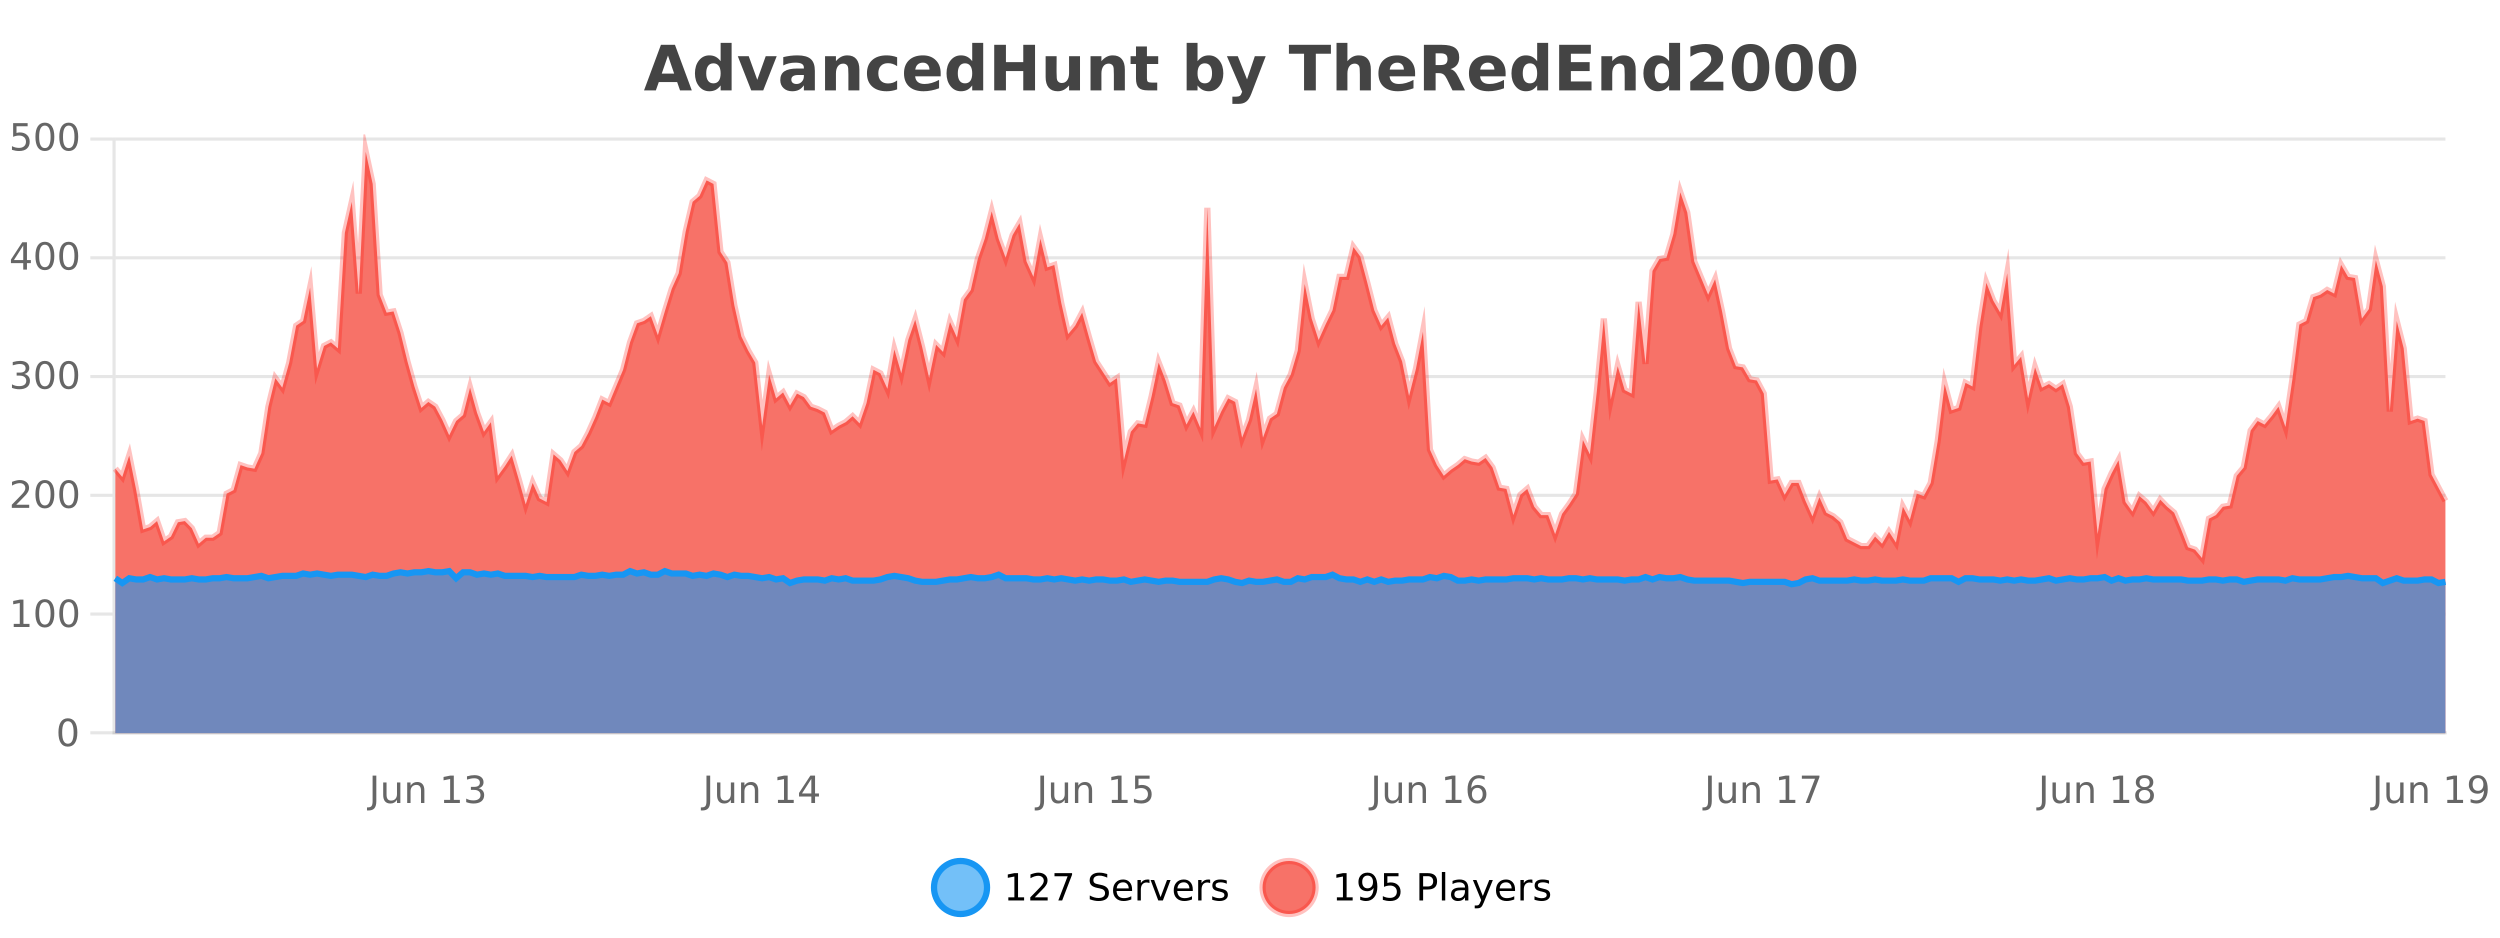
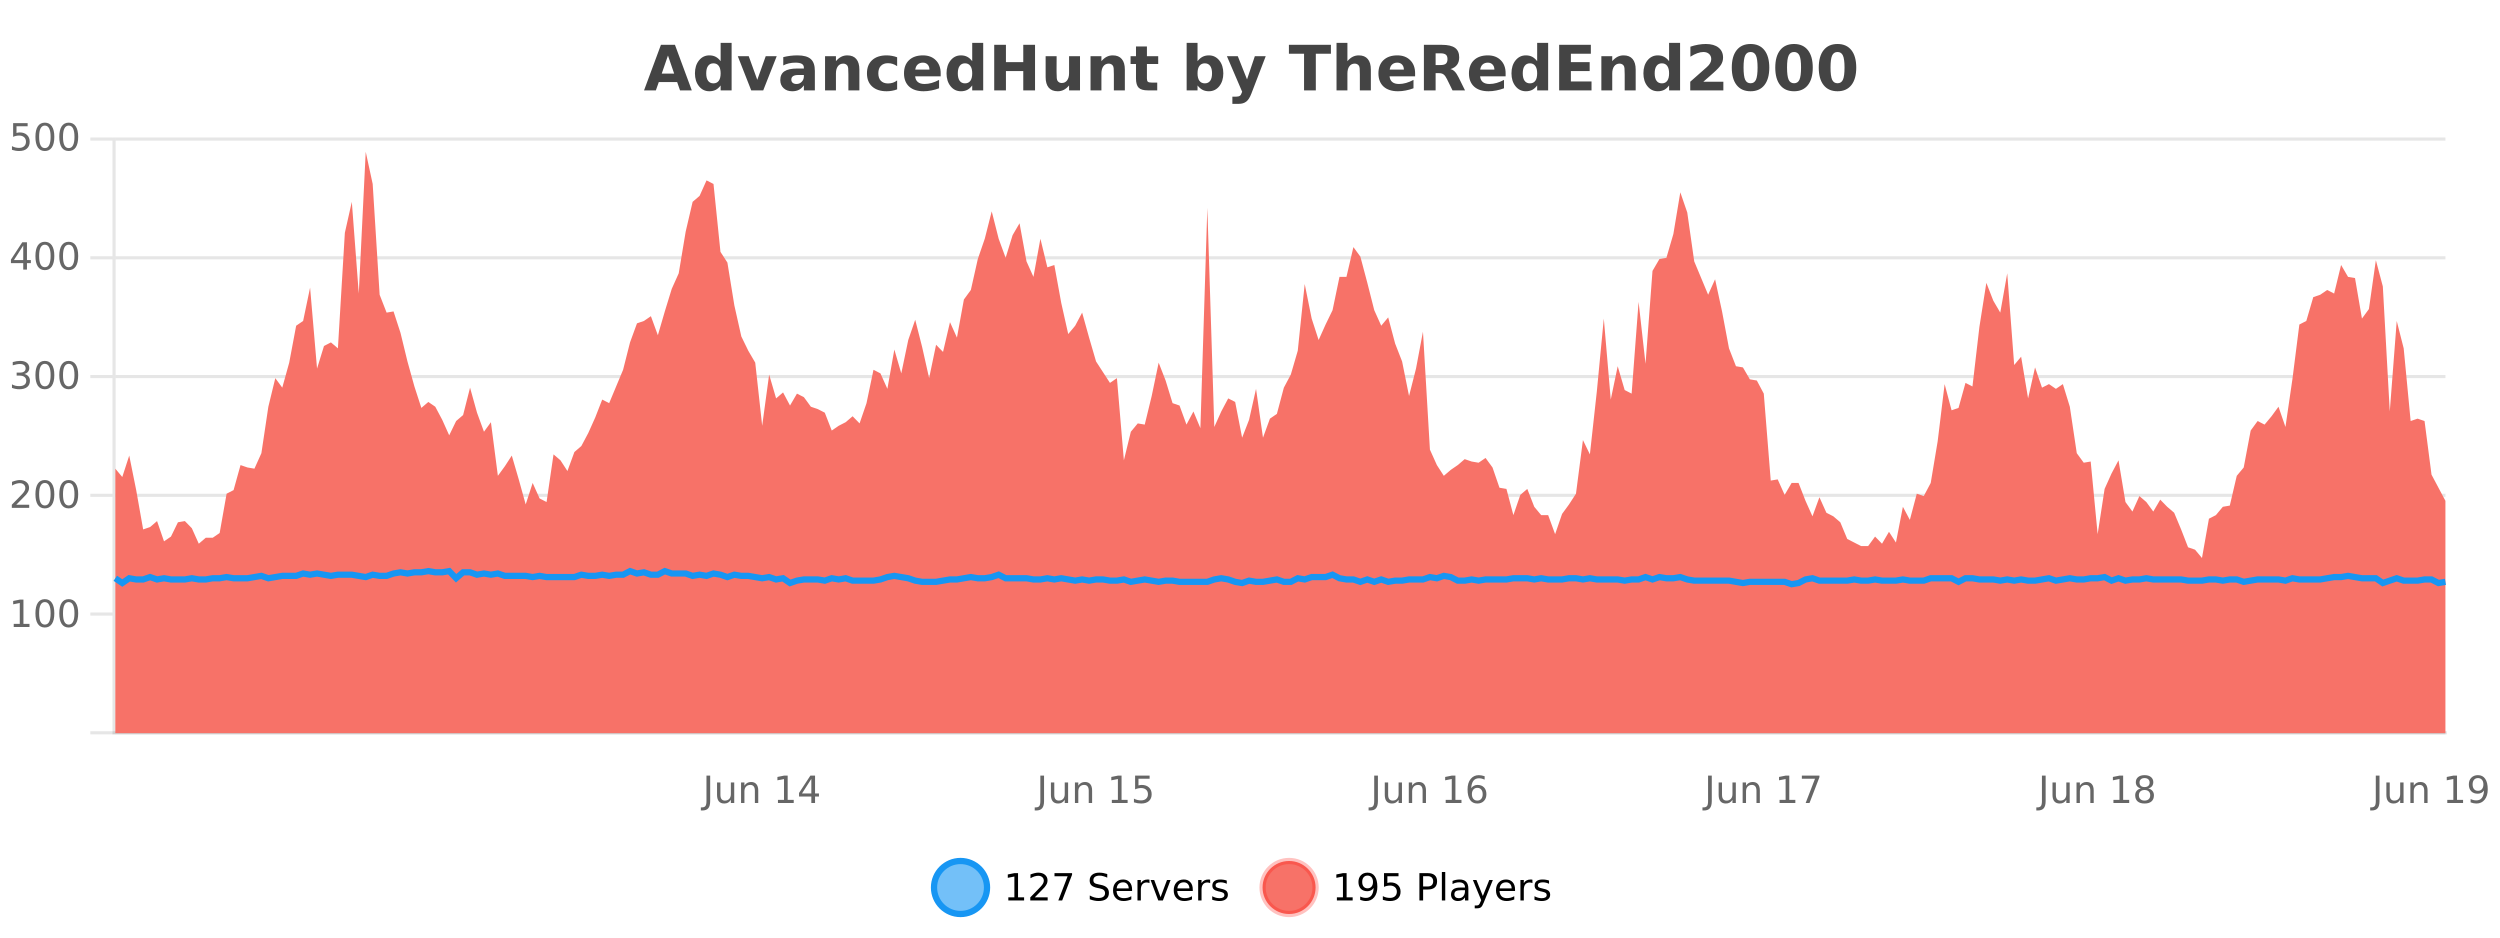
<svg xmlns="http://www.w3.org/2000/svg" width="800pt" height="300pt" viewBox="0 0 800 300" version="1.1">
  <defs>
    <clipPath id="clip1">
      <path d="M 270 263 L 345 263 L 345 300 L 270 300 Z M 270 263 " />
    </clipPath>
    <clipPath id="clip2">
      <path d="M 375 263 L 450 263 L 450 300 L 375 300 Z M 375 263 " />
    </clipPath>
    <clipPath id="clip3">
      <path d="M 36.906 48 L 782.535 48 L 782.535 234.602 L 36.906 234.602 Z M 36.906 48 " />
    </clipPath>
    <clipPath id="clip4">
-       <path d="M 35.906 43 L 783.535 43 L 783.535 207 L 35.906 207 Z M 35.906 43 " />
-     </clipPath>
+       </clipPath>
    <clipPath id="clip5">
-       <path d="M 36.906 182 L 782.535 182 L 782.535 234.602 L 36.906 234.602 Z M 36.906 182 " />
-     </clipPath>
+       </clipPath>
    <clipPath id="clip6">
      <path d="M 35.906 154 L 783.535 154 L 783.535 216 L 35.906 216 Z M 35.906 154 " />
    </clipPath>
  </defs>
  <g id="surface1011596">
    <rect x="0" y="0" width="800" height="300" style="fill:rgb(100%,100%,100%);fill-opacity:1;stroke:none;" />
    <path style="fill:none;stroke-width:1;stroke-linecap:butt;stroke-linejoin:miter;stroke:rgb(0%,0%,0%);stroke-opacity:0.098;stroke-miterlimit:10;" d="M 37 234.5 L 782.535 234.5 " />
    <path style="fill:none;stroke-width:1;stroke-linecap:butt;stroke-linejoin:miter;stroke:rgb(0%,0%,0%);stroke-opacity:0.098;stroke-miterlimit:10;" d="M 28.906 234.5 L 36 234.5 " />
-     <path style="fill:none;stroke-width:1;stroke-linecap:butt;stroke-linejoin:miter;stroke:rgb(0%,0%,0%);stroke-opacity:0.098;stroke-miterlimit:10;" d="M 37 196.5 L 782.535 196.5 " />
    <path style="fill:none;stroke-width:1;stroke-linecap:butt;stroke-linejoin:miter;stroke:rgb(0%,0%,0%);stroke-opacity:0.098;stroke-miterlimit:10;" d="M 28.906 196.5 L 36 196.5 " />
    <path style="fill:none;stroke-width:1;stroke-linecap:butt;stroke-linejoin:miter;stroke:rgb(0%,0%,0%);stroke-opacity:0.098;stroke-miterlimit:10;" d="M 37 158.5 L 782.535 158.5 " />
    <path style="fill:none;stroke-width:1;stroke-linecap:butt;stroke-linejoin:miter;stroke:rgb(0%,0%,0%);stroke-opacity:0.098;stroke-miterlimit:10;" d="M 28.906 158.5 L 36 158.5 " />
    <path style="fill:none;stroke-width:1;stroke-linecap:butt;stroke-linejoin:miter;stroke:rgb(0%,0%,0%);stroke-opacity:0.098;stroke-miterlimit:10;" d="M 37 120.5 L 782.535 120.5 " />
    <path style="fill:none;stroke-width:1;stroke-linecap:butt;stroke-linejoin:miter;stroke:rgb(0%,0%,0%);stroke-opacity:0.098;stroke-miterlimit:10;" d="M 28.906 120.5 L 36 120.5 " />
    <path style="fill:none;stroke-width:1;stroke-linecap:butt;stroke-linejoin:miter;stroke:rgb(0%,0%,0%);stroke-opacity:0.098;stroke-miterlimit:10;" d="M 37 82.5 L 782.535 82.5 " />
    <path style="fill:none;stroke-width:1;stroke-linecap:butt;stroke-linejoin:miter;stroke:rgb(0%,0%,0%);stroke-opacity:0.098;stroke-miterlimit:10;" d="M 28.906 82.5 L 36 82.5 " />
    <path style="fill:none;stroke-width:1;stroke-linecap:butt;stroke-linejoin:miter;stroke:rgb(0%,0%,0%);stroke-opacity:0.098;stroke-miterlimit:10;" d="M 37 44.5 L 782.535 44.5 " />
    <path style="fill:none;stroke-width:1;stroke-linecap:butt;stroke-linejoin:miter;stroke:rgb(0%,0%,0%);stroke-opacity:0.098;stroke-miterlimit:10;" d="M 28.906 44.5 L 36 44.5 " />
    <path style=" stroke:none;fill-rule:nonzero;fill:rgb(9.02%,58.824%,95.294%);fill-opacity:0.6;" d="M 315.852 284 C 315.852 288.688 312.055 292.484 307.367 292.484 C 302.684 292.484 298.883 288.688 298.883 284 C 298.883 279.312 302.684 275.516 307.367 275.516 C 312.055 275.516 315.852 279.312 315.852 284 Z M 315.852 284 " />
    <g clip-path="url(#clip1)" clip-rule="nonzero">
      <path style="fill:none;stroke-width:2;stroke-linecap:butt;stroke-linejoin:miter;stroke:rgb(9.02%,58.824%,95.294%);stroke-opacity:1;stroke-miterlimit:10;" d="M 315.852 284 C 315.852 288.688 312.055 292.484 307.367 292.484 C 302.684 292.484 298.883 288.688 298.883 284 C 298.883 279.312 302.684 275.516 307.367 275.516 C 312.055 275.516 315.852 279.312 315.852 284 Z M 315.852 284 " />
    </g>
    <path style=" stroke:none;fill-rule:nonzero;fill:rgb(0%,0%,0%);fill-opacity:1;" d="M 322.664 287.156 L 324.602 287.156 L 324.602 280.484 L 322.492 280.906 L 322.492 279.828 L 324.586 279.406 L 325.773 279.406 L 325.773 287.156 L 327.711 287.156 L 327.711 288.156 L 322.664 288.156 Z M 331.113 287.156 L 335.254 287.156 L 335.254 288.156 L 329.691 288.156 L 329.691 287.156 C 330.137 286.699 330.746 286.078 331.52 285.297 C 332.301 284.508 332.789 283.996 332.988 283.766 C 333.371 283.352 333.637 282.996 333.785 282.703 C 333.941 282.402 334.02 282.109 334.02 281.828 C 334.02 281.359 333.852 280.98 333.52 280.688 C 333.195 280.398 332.773 280.25 332.254 280.25 C 331.879 280.25 331.48 280.312 331.066 280.438 C 330.66 280.562 330.223 280.762 329.754 281.031 L 329.754 279.828 C 330.23 279.641 330.676 279.5 331.082 279.406 C 331.496 279.305 331.879 279.25 332.223 279.25 C 333.129 279.25 333.852 279.48 334.395 279.938 C 334.934 280.387 335.207 280.992 335.207 281.75 C 335.207 282.105 335.137 282.445 335.004 282.766 C 334.867 283.09 334.621 283.469 334.27 283.906 C 334.164 284.023 333.852 284.352 333.332 284.891 C 332.809 285.434 332.07 286.188 331.113 287.156 Z M 337.438 279.406 L 343.062 279.406 L 343.062 279.906 L 339.891 288.156 L 338.656 288.156 L 341.641 280.406 L 337.438 280.406 Z M 354.32 279.688 L 354.32 280.844 C 353.871 280.637 353.445 280.48 353.039 280.375 C 352.641 280.262 352.262 280.203 351.898 280.203 C 351.25 280.203 350.75 280.328 350.398 280.578 C 350.055 280.828 349.883 281.188 349.883 281.656 C 349.883 282.043 349.996 282.336 350.227 282.531 C 350.453 282.73 350.898 282.887 351.555 283 L 352.258 283.156 C 353.141 283.324 353.793 283.621 354.211 284.047 C 354.637 284.465 354.852 285.027 354.852 285.734 C 354.852 286.59 354.562 287.234 353.992 287.672 C 353.43 288.109 352.594 288.328 351.492 288.328 C 351.086 288.328 350.648 288.281 350.18 288.188 C 349.711 288.094 349.227 287.953 348.727 287.766 L 348.727 286.547 C 349.203 286.82 349.672 287.023 350.133 287.156 C 350.602 287.293 351.055 287.359 351.492 287.359 C 352.168 287.359 352.688 287.23 353.055 286.969 C 353.43 286.699 353.617 286.32 353.617 285.828 C 353.617 285.402 353.48 285.07 353.211 284.828 C 352.949 284.578 352.516 284.398 351.914 284.281 L 351.195 284.141 C 350.309 283.965 349.668 283.688 349.273 283.312 C 348.887 282.938 348.695 282.418 348.695 281.75 C 348.695 280.969 348.965 280.359 349.508 279.922 C 350.047 279.477 350.797 279.25 351.758 279.25 C 352.172 279.25 352.59 279.289 353.008 279.359 C 353.434 279.434 353.871 279.543 354.32 279.688 Z M 362.266 284.609 L 362.266 285.125 L 357.297 285.125 C 357.348 285.875 357.57 286.445 357.969 286.828 C 358.375 287.215 358.93 287.406 359.641 287.406 C 360.055 287.406 360.457 287.359 360.844 287.266 C 361.238 287.164 361.629 287.008 362.016 286.797 L 362.016 287.828 C 361.617 287.984 361.219 288.105 360.812 288.188 C 360.406 288.281 359.992 288.328 359.578 288.328 C 358.535 288.328 357.707 288.027 357.094 287.422 C 356.477 286.809 356.172 285.98 356.172 284.938 C 356.172 283.867 356.461 283.016 357.047 282.391 C 357.629 281.758 358.41 281.438 359.391 281.438 C 360.273 281.438 360.973 281.727 361.484 282.297 C 362.004 282.859 362.266 283.633 362.266 284.609 Z M 361.188 284.281 C 361.176 283.699 361.008 283.23 360.688 282.875 C 360.363 282.523 359.938 282.344 359.406 282.344 C 358.801 282.344 358.316 282.516 357.953 282.859 C 357.598 283.203 357.395 283.684 357.344 284.297 Z M 367.836 282.594 C 367.711 282.531 367.574 282.484 367.43 282.453 C 367.293 282.414 367.137 282.391 366.961 282.391 C 366.355 282.391 365.887 282.59 365.555 282.984 C 365.23 283.383 365.07 283.953 365.07 284.703 L 365.07 288.156 L 363.992 288.156 L 363.992 281.594 L 365.07 281.594 L 365.07 282.609 C 365.297 282.215 365.594 281.922 365.961 281.734 C 366.324 281.539 366.766 281.438 367.289 281.438 C 367.359 281.438 367.438 281.445 367.523 281.453 C 367.617 281.465 367.715 281.48 367.82 281.5 Z M 368.195 281.594 L 369.336 281.594 L 371.383 287.094 L 373.445 281.594 L 374.586 281.594 L 372.117 288.156 L 370.648 288.156 Z M 381.688 284.609 L 381.688 285.125 L 376.719 285.125 C 376.77 285.875 376.992 286.445 377.391 286.828 C 377.797 287.215 378.352 287.406 379.062 287.406 C 379.477 287.406 379.879 287.359 380.266 287.266 C 380.66 287.164 381.051 287.008 381.438 286.797 L 381.438 287.828 C 381.039 287.984 380.641 288.105 380.234 288.188 C 379.828 288.281 379.414 288.328 379 288.328 C 377.957 288.328 377.129 288.027 376.516 287.422 C 375.898 286.809 375.594 285.98 375.594 284.938 C 375.594 283.867 375.883 283.016 376.469 282.391 C 377.051 281.758 377.832 281.438 378.812 281.438 C 379.695 281.438 380.395 281.727 380.906 282.297 C 381.426 282.859 381.688 283.633 381.688 284.609 Z M 380.609 284.281 C 380.598 283.699 380.43 283.23 380.109 282.875 C 379.785 282.523 379.359 282.344 378.828 282.344 C 378.223 282.344 377.738 282.516 377.375 282.859 C 377.02 283.203 376.816 283.684 376.766 284.297 Z M 387.258 282.594 C 387.133 282.531 386.996 282.484 386.852 282.453 C 386.715 282.414 386.559 282.391 386.383 282.391 C 385.777 282.391 385.309 282.59 384.977 282.984 C 384.652 283.383 384.492 283.953 384.492 284.703 L 384.492 288.156 L 383.414 288.156 L 383.414 281.594 L 384.492 281.594 L 384.492 282.609 C 384.719 282.215 385.016 281.922 385.383 281.734 C 385.746 281.539 386.188 281.438 386.711 281.438 C 386.781 281.438 386.859 281.445 386.945 281.453 C 387.039 281.465 387.137 281.48 387.242 281.5 Z M 392.562 281.781 L 392.562 282.812 C 392.258 282.656 391.941 282.543 391.609 282.469 C 391.285 282.387 390.945 282.344 390.594 282.344 C 390.062 282.344 389.66 282.43 389.391 282.594 C 389.117 282.75 388.984 282.996 388.984 283.328 C 388.984 283.578 389.078 283.777 389.266 283.922 C 389.461 284.059 389.852 284.188 390.438 284.312 L 390.797 284.406 C 391.566 284.562 392.113 284.793 392.438 285.094 C 392.758 285.398 392.922 285.812 392.922 286.344 C 392.922 286.961 392.676 287.445 392.188 287.797 C 391.707 288.152 391.047 288.328 390.203 288.328 C 389.848 288.328 389.477 288.289 389.094 288.219 C 388.719 288.156 388.32 288.059 387.906 287.922 L 387.906 286.797 C 388.301 287.008 388.691 287.164 389.078 287.266 C 389.461 287.371 389.848 287.422 390.234 287.422 C 390.734 287.422 391.117 287.34 391.391 287.172 C 391.672 286.996 391.812 286.746 391.812 286.422 C 391.812 286.133 391.711 285.906 391.516 285.75 C 391.316 285.594 390.883 285.445 390.219 285.297 L 389.844 285.219 C 389.176 285.074 388.691 284.855 388.391 284.562 C 388.098 284.273 387.953 283.875 387.953 283.375 C 387.953 282.75 388.172 282.273 388.609 281.938 C 389.047 281.605 389.664 281.438 390.469 281.438 C 390.863 281.438 391.238 281.469 391.594 281.531 C 391.945 281.586 392.27 281.668 392.562 281.781 Z M 317.367 277.016 " />
    <path style=" stroke:none;fill-rule:nonzero;fill:rgb(96.863%,44.706%,40.784%);fill-opacity:1;" d="M 420.988 284 C 420.988 288.688 417.191 292.484 412.504 292.484 C 407.82 292.484 404.02 288.688 404.02 284 C 404.02 279.312 407.82 275.516 412.504 275.516 C 417.191 275.516 420.988 279.312 420.988 284 Z M 420.988 284 " />
    <g clip-path="url(#clip2)" clip-rule="nonzero">
      <path style="fill:none;stroke-width:2;stroke-linecap:butt;stroke-linejoin:miter;stroke:rgb(100%,4.706%,0%);stroke-opacity:0.247;stroke-miterlimit:10;" d="M 420.988 284 C 420.988 288.688 417.191 292.484 412.504 292.484 C 407.82 292.484 404.02 288.688 404.02 284 C 404.02 279.312 407.82 275.516 412.504 275.516 C 417.191 275.516 420.988 279.312 420.988 284 Z M 420.988 284 " />
    </g>
    <path style=" stroke:none;fill-rule:nonzero;fill:rgb(0%,0%,0%);fill-opacity:1;" d="M 427.805 287.156 L 429.742 287.156 L 429.742 280.484 L 427.633 280.906 L 427.633 279.828 L 429.727 279.406 L 430.914 279.406 L 430.914 287.156 L 432.852 287.156 L 432.852 288.156 L 427.805 288.156 Z M 435.266 287.969 L 435.266 286.891 C 435.566 287.039 435.867 287.148 436.172 287.219 C 436.473 287.293 436.773 287.328 437.078 287.328 C 437.859 287.328 438.453 287.07 438.859 286.547 C 439.273 286.016 439.508 285.215 439.562 284.141 C 439.344 284.484 439.055 284.746 438.703 284.922 C 438.359 285.102 437.973 285.188 437.547 285.188 C 436.672 285.188 435.977 284.93 435.469 284.406 C 434.957 283.875 434.703 283.148 434.703 282.219 C 434.703 281.324 434.969 280.605 435.5 280.062 C 436.031 279.523 436.738 279.25 437.625 279.25 C 438.633 279.25 439.406 279.641 439.938 280.422 C 440.477 281.195 440.75 282.32 440.75 283.797 C 440.75 285.172 440.422 286.273 439.766 287.094 C 439.109 287.918 438.227 288.328 437.125 288.328 C 436.82 288.328 436.52 288.297 436.219 288.234 C 435.914 288.18 435.598 288.094 435.266 287.969 Z M 437.625 284.266 C 438.156 284.266 438.578 284.086 438.891 283.719 C 439.203 283.355 439.359 282.855 439.359 282.219 C 439.359 281.594 439.203 281.102 438.891 280.734 C 438.578 280.371 438.156 280.188 437.625 280.188 C 437.094 280.188 436.672 280.371 436.359 280.734 C 436.055 281.102 435.906 281.594 435.906 282.219 C 435.906 282.855 436.055 283.355 436.359 283.719 C 436.672 284.086 437.094 284.266 437.625 284.266 Z M 442.883 279.406 L 447.523 279.406 L 447.523 280.406 L 443.961 280.406 L 443.961 282.547 C 444.137 282.484 444.309 282.445 444.477 282.422 C 444.652 282.391 444.824 282.375 444.992 282.375 C 445.969 282.375 446.746 282.648 447.32 283.188 C 447.891 283.719 448.18 284.438 448.18 285.344 C 448.18 286.293 447.883 287.027 447.289 287.547 C 446.703 288.07 445.883 288.328 444.82 288.328 C 444.445 288.328 444.062 288.297 443.68 288.234 C 443.305 288.172 442.914 288.078 442.508 287.953 L 442.508 286.766 C 442.859 286.953 443.227 287.094 443.602 287.188 C 443.977 287.281 444.371 287.328 444.789 287.328 C 445.465 287.328 446 287.152 446.398 286.797 C 446.793 286.445 446.992 285.961 446.992 285.344 C 446.992 284.742 446.793 284.262 446.398 283.906 C 446 283.555 445.465 283.375 444.789 283.375 C 444.477 283.375 444.156 283.414 443.836 283.484 C 443.523 283.547 443.203 283.652 442.883 283.797 Z M 455.398 280.375 L 455.398 283.672 L 456.883 283.672 C 457.434 283.672 457.859 283.531 458.164 283.25 C 458.465 282.961 458.617 282.547 458.617 282.016 C 458.617 281.496 458.465 281.094 458.164 280.812 C 457.859 280.523 457.434 280.375 456.883 280.375 Z M 454.211 279.406 L 456.883 279.406 C 457.871 279.406 458.617 279.633 459.117 280.078 C 459.617 280.516 459.867 281.164 459.867 282.016 C 459.867 282.883 459.617 283.539 459.117 283.984 C 458.617 284.422 457.871 284.641 456.883 284.641 L 455.398 284.641 L 455.398 288.156 L 454.211 288.156 Z M 461.398 279.031 L 462.477 279.031 L 462.477 288.156 L 461.398 288.156 Z M 467.719 284.859 C 466.852 284.859 466.25 284.961 465.906 285.156 C 465.57 285.355 465.406 285.695 465.406 286.172 C 465.406 286.559 465.531 286.867 465.781 287.094 C 466.039 287.312 466.383 287.422 466.812 287.422 C 467.414 287.422 467.895 287.215 468.25 286.797 C 468.613 286.371 468.797 285.805 468.797 285.094 L 468.797 284.859 Z M 469.875 284.406 L 469.875 288.156 L 468.797 288.156 L 468.797 287.156 C 468.547 287.555 468.238 287.852 467.875 288.047 C 467.508 288.234 467.062 288.328 466.531 288.328 C 465.852 288.328 465.316 288.141 464.922 287.766 C 464.523 287.383 464.328 286.875 464.328 286.25 C 464.328 285.512 464.57 284.953 465.062 284.578 C 465.562 284.203 466.301 284.016 467.281 284.016 L 468.797 284.016 L 468.797 283.906 C 468.797 283.406 468.629 283.023 468.297 282.75 C 467.973 282.48 467.52 282.344 466.938 282.344 C 466.562 282.344 466.191 282.391 465.828 282.484 C 465.473 282.578 465.133 282.715 464.812 282.891 L 464.812 281.891 C 465.207 281.734 465.586 281.621 465.953 281.547 C 466.328 281.477 466.691 281.438 467.047 281.438 C 467.992 281.438 468.703 281.684 469.172 282.172 C 469.641 282.664 469.875 283.406 469.875 284.406 Z M 474.82 288.766 C 474.516 289.547 474.219 290.055 473.93 290.297 C 473.637 290.535 473.25 290.656 472.773 290.656 L 471.914 290.656 L 471.914 289.75 L 472.539 289.75 C 472.84 289.75 473.07 289.676 473.227 289.531 C 473.391 289.395 473.574 289.066 473.773 288.547 L 473.977 288.047 L 471.32 281.594 L 472.461 281.594 L 474.508 286.719 L 476.57 281.594 L 477.711 281.594 Z M 484.812 284.609 L 484.812 285.125 L 479.844 285.125 C 479.895 285.875 480.117 286.445 480.516 286.828 C 480.922 287.215 481.477 287.406 482.188 287.406 C 482.602 287.406 483.004 287.359 483.391 287.266 C 483.785 287.164 484.176 287.008 484.562 286.797 L 484.562 287.828 C 484.164 287.984 483.766 288.105 483.359 288.188 C 482.953 288.281 482.539 288.328 482.125 288.328 C 481.082 288.328 480.254 288.027 479.641 287.422 C 479.023 286.809 478.719 285.98 478.719 284.938 C 478.719 283.867 479.008 283.016 479.594 282.391 C 480.176 281.758 480.957 281.438 481.938 281.438 C 482.82 281.438 483.52 281.727 484.031 282.297 C 484.551 282.859 484.812 283.633 484.812 284.609 Z M 483.734 284.281 C 483.723 283.699 483.555 283.23 483.234 282.875 C 482.91 282.523 482.484 282.344 481.953 282.344 C 481.348 282.344 480.863 282.516 480.5 282.859 C 480.145 283.203 479.941 283.684 479.891 284.297 Z M 490.383 282.594 C 490.258 282.531 490.121 282.484 489.977 282.453 C 489.84 282.414 489.684 282.391 489.508 282.391 C 488.902 282.391 488.434 282.59 488.102 282.984 C 487.777 283.383 487.617 283.953 487.617 284.703 L 487.617 288.156 L 486.539 288.156 L 486.539 281.594 L 487.617 281.594 L 487.617 282.609 C 487.844 282.215 488.141 281.922 488.508 281.734 C 488.871 281.539 489.312 281.438 489.836 281.438 C 489.906 281.438 489.984 281.445 490.07 281.453 C 490.164 281.465 490.262 281.48 490.367 281.5 Z M 495.691 281.781 L 495.691 282.812 C 495.387 282.656 495.07 282.543 494.738 282.469 C 494.414 282.387 494.074 282.344 493.723 282.344 C 493.191 282.344 492.789 282.43 492.52 282.594 C 492.246 282.75 492.113 282.996 492.113 283.328 C 492.113 283.578 492.207 283.777 492.395 283.922 C 492.59 284.059 492.98 284.188 493.566 284.312 L 493.926 284.406 C 494.695 284.562 495.242 284.793 495.566 285.094 C 495.887 285.398 496.051 285.812 496.051 286.344 C 496.051 286.961 495.805 287.445 495.316 287.797 C 494.836 288.152 494.176 288.328 493.332 288.328 C 492.977 288.328 492.605 288.289 492.223 288.219 C 491.848 288.156 491.449 288.059 491.035 287.922 L 491.035 286.797 C 491.43 287.008 491.82 287.164 492.207 287.266 C 492.59 287.371 492.977 287.422 493.363 287.422 C 493.863 287.422 494.246 287.34 494.52 287.172 C 494.801 286.996 494.941 286.746 494.941 286.422 C 494.941 286.133 494.84 285.906 494.645 285.75 C 494.445 285.594 494.012 285.445 493.348 285.297 L 492.973 285.219 C 492.305 285.074 491.82 284.855 491.52 284.562 C 491.227 284.273 491.082 283.875 491.082 283.375 C 491.082 282.75 491.301 282.273 491.738 281.938 C 492.176 281.605 492.793 281.438 493.598 281.438 C 493.992 281.438 494.367 281.469 494.723 281.531 C 495.074 281.586 495.398 281.668 495.691 281.781 Z M 422.504 277.016 " />
    <path style=" stroke:none;fill-rule:nonzero;fill:rgb(26.667%,26.667%,26.667%);fill-opacity:1;" d="M 216.688 26.266 L 210.812 26.266 L 209.875 28.922 L 206.094 28.922 L 211.5 14.344 L 215.984 14.344 L 221.375 28.922 L 217.609 28.922 Z M 211.75 23.562 L 215.734 23.562 L 213.75 17.766 Z M 230.602 19.578 L 230.602 13.719 L 234.117 13.719 L 234.117 28.922 L 230.602 28.922 L 230.602 27.344 C 230.121 27.992 229.59 28.465 229.008 28.766 C 228.422 29.055 227.75 29.203 226.992 29.203 C 225.648 29.203 224.543 28.668 223.68 27.594 C 222.812 26.523 222.383 25.148 222.383 23.469 C 222.383 21.781 222.812 20.402 223.68 19.328 C 224.543 18.258 225.648 17.719 226.992 17.719 C 227.75 17.719 228.422 17.871 229.008 18.172 C 229.59 18.477 230.121 18.945 230.602 19.578 Z M 228.289 26.672 C 229.039 26.672 229.609 26.402 230.008 25.859 C 230.402 25.309 230.602 24.512 230.602 23.469 C 230.602 22.43 230.402 21.637 230.008 21.094 C 229.609 20.543 229.039 20.266 228.289 20.266 C 227.547 20.266 226.98 20.543 226.586 21.094 C 226.188 21.637 225.992 22.43 225.992 23.469 C 225.992 24.512 226.188 25.309 226.586 25.859 C 226.98 26.402 227.547 26.672 228.289 26.672 Z M 236.094 17.984 L 239.594 17.984 L 242.328 25.547 L 245.031 17.984 L 248.547 17.984 L 244.234 28.922 L 240.391 28.922 Z M 255.41 24 C 254.68 24 254.133 24.125 253.77 24.375 C 253.402 24.617 253.223 24.98 253.223 25.469 C 253.223 25.906 253.367 26.25 253.66 26.5 C 253.961 26.75 254.371 26.875 254.895 26.875 C 255.551 26.875 256.102 26.641 256.551 26.172 C 257.008 25.703 257.238 25.117 257.238 24.406 L 257.238 24 Z M 260.754 22.688 L 260.754 28.922 L 257.238 28.922 L 257.238 27.297 C 256.77 27.965 256.238 28.449 255.645 28.75 C 255.059 29.051 254.348 29.203 253.504 29.203 C 252.379 29.203 251.461 28.875 250.754 28.219 C 250.043 27.555 249.691 26.695 249.691 25.641 C 249.691 24.359 250.129 23.422 251.004 22.828 C 251.887 22.227 253.277 21.922 255.176 21.922 L 257.238 21.922 L 257.238 21.641 C 257.238 21.09 257.02 20.688 256.582 20.438 C 256.145 20.18 255.461 20.047 254.535 20.047 C 253.785 20.047 253.086 20.125 252.441 20.281 C 251.793 20.43 251.195 20.648 250.645 20.938 L 250.645 18.281 C 251.395 18.094 252.145 17.953 252.895 17.859 C 253.652 17.766 254.414 17.719 255.176 17.719 C 257.145 17.719 258.566 18.109 259.441 18.891 C 260.316 19.664 260.754 20.93 260.754 22.688 Z M 275 22.266 L 275 28.922 L 271.484 28.922 L 271.484 23.828 C 271.484 22.883 271.461 22.23 271.422 21.875 C 271.379 21.512 271.305 21.246 271.203 21.078 C 271.066 20.852 270.879 20.672 270.641 20.547 C 270.41 20.422 270.145 20.359 269.844 20.359 C 269.113 20.359 268.539 20.641 268.125 21.203 C 267.707 21.766 267.5 22.547 267.5 23.547 L 267.5 28.922 L 264.016 28.922 L 264.016 17.984 L 267.5 17.984 L 267.5 19.578 C 268.031 18.945 268.594 18.477 269.188 18.172 C 269.781 17.871 270.43 17.719 271.141 17.719 C 272.41 17.719 273.367 18.109 274.016 18.891 C 274.672 19.664 275 20.789 275 22.266 Z M 287.082 18.328 L 287.082 21.172 C 286.613 20.852 286.137 20.609 285.66 20.453 C 285.18 20.297 284.68 20.219 284.16 20.219 C 283.191 20.219 282.43 20.508 281.879 21.078 C 281.336 21.641 281.066 22.438 281.066 23.469 C 281.066 24.492 281.336 25.289 281.879 25.859 C 282.43 26.422 283.191 26.703 284.16 26.703 C 284.711 26.703 285.23 26.625 285.723 26.469 C 286.211 26.305 286.664 26.059 287.082 25.734 L 287.082 28.594 C 286.539 28.805 285.988 28.953 285.426 29.047 C 284.863 29.148 284.293 29.203 283.723 29.203 C 281.754 29.203 280.211 28.699 279.098 27.688 C 277.98 26.68 277.426 25.273 277.426 23.469 C 277.426 21.656 277.98 20.246 279.098 19.234 C 280.211 18.227 281.754 17.719 283.723 17.719 C 284.293 17.719 284.855 17.773 285.41 17.875 C 285.973 17.969 286.527 18.121 287.082 18.328 Z M 301.016 23.422 L 301.016 24.422 L 292.844 24.422 C 292.926 25.246 293.223 25.859 293.734 26.266 C 294.242 26.672 294.953 26.875 295.859 26.875 C 296.598 26.875 297.352 26.766 298.125 26.547 C 298.895 26.328 299.688 26 300.5 25.562 L 300.5 28.25 C 299.676 28.562 298.848 28.797 298.016 28.953 C 297.191 29.117 296.367 29.203 295.547 29.203 C 293.566 29.203 292.023 28.703 290.922 27.703 C 289.828 26.695 289.281 25.281 289.281 23.469 C 289.281 21.68 289.816 20.273 290.891 19.25 C 291.973 18.23 293.457 17.719 295.344 17.719 C 297.062 17.719 298.438 18.242 299.469 19.281 C 300.5 20.312 301.016 21.695 301.016 23.422 Z M 297.422 22.266 C 297.422 21.602 297.227 21.062 296.844 20.656 C 296.457 20.25 295.953 20.047 295.328 20.047 C 294.648 20.047 294.098 20.242 293.672 20.625 C 293.254 21 292.992 21.547 292.891 22.266 Z M 311.109 19.578 L 311.109 13.719 L 314.625 13.719 L 314.625 28.922 L 311.109 28.922 L 311.109 27.344 C 310.629 27.992 310.098 28.465 309.516 28.766 C 308.93 29.055 308.258 29.203 307.5 29.203 C 306.156 29.203 305.051 28.668 304.188 27.594 C 303.32 26.523 302.891 25.148 302.891 23.469 C 302.891 21.781 303.32 20.402 304.188 19.328 C 305.051 18.258 306.156 17.719 307.5 17.719 C 308.258 17.719 308.93 17.871 309.516 18.172 C 310.098 18.477 310.629 18.945 311.109 19.578 Z M 308.797 26.672 C 309.547 26.672 310.117 26.402 310.516 25.859 C 310.91 25.309 311.109 24.512 311.109 23.469 C 311.109 22.43 310.91 21.637 310.516 21.094 C 310.117 20.543 309.547 20.266 308.797 20.266 C 308.055 20.266 307.488 20.543 307.094 21.094 C 306.695 21.637 306.5 22.43 306.5 23.469 C 306.5 24.512 306.695 25.309 307.094 25.859 C 307.488 26.402 308.055 26.672 308.797 26.672 Z M 318.148 14.344 L 321.898 14.344 L 321.898 19.891 L 327.445 19.891 L 327.445 14.344 L 331.211 14.344 L 331.211 28.922 L 327.445 28.922 L 327.445 22.734 L 321.898 22.734 L 321.898 28.922 L 318.148 28.922 Z M 334.602 24.656 L 334.602 17.984 L 338.117 17.984 L 338.117 19.078 C 338.117 19.672 338.109 20.418 338.102 21.312 C 338.102 22.211 338.102 22.805 338.102 23.094 C 338.102 23.98 338.121 24.617 338.164 25 C 338.215 25.387 338.293 25.668 338.398 25.844 C 338.543 26.074 338.73 26.25 338.961 26.375 C 339.188 26.5 339.453 26.562 339.758 26.562 C 340.484 26.562 341.059 26.281 341.477 25.719 C 341.891 25.156 342.102 24.383 342.102 23.391 L 342.102 17.984 L 345.602 17.984 L 345.602 28.922 L 342.102 28.922 L 342.102 27.344 C 341.57 27.98 341.008 28.449 340.414 28.75 C 339.828 29.051 339.184 29.203 338.477 29.203 C 337.215 29.203 336.25 28.82 335.586 28.047 C 334.93 27.266 334.602 26.137 334.602 24.656 Z M 359.953 22.266 L 359.953 28.922 L 356.438 28.922 L 356.438 23.828 C 356.438 22.883 356.414 22.23 356.375 21.875 C 356.332 21.512 356.258 21.246 356.156 21.078 C 356.02 20.852 355.832 20.672 355.594 20.547 C 355.363 20.422 355.098 20.359 354.797 20.359 C 354.066 20.359 353.492 20.641 353.078 21.203 C 352.66 21.766 352.453 22.547 352.453 23.547 L 352.453 28.922 L 348.969 28.922 L 348.969 17.984 L 352.453 17.984 L 352.453 19.578 C 352.984 18.945 353.547 18.477 354.141 18.172 C 354.734 17.871 355.383 17.719 356.094 17.719 C 357.363 17.719 358.32 18.109 358.969 18.891 C 359.625 19.664 359.953 20.789 359.953 22.266 Z M 367.016 14.875 L 367.016 17.984 L 370.625 17.984 L 370.625 20.484 L 367.016 20.484 L 367.016 25.125 C 367.016 25.637 367.113 25.98 367.312 26.156 C 367.52 26.336 367.922 26.422 368.516 26.422 L 370.312 26.422 L 370.312 28.922 L 367.312 28.922 C 365.938 28.922 364.957 28.637 364.375 28.062 C 363.801 27.48 363.516 26.5 363.516 25.125 L 363.516 20.484 L 361.781 20.484 L 361.781 17.984 L 363.516 17.984 L 363.516 14.875 Z M 385.539 26.672 C 386.289 26.672 386.859 26.402 387.258 25.859 C 387.652 25.309 387.852 24.512 387.852 23.469 C 387.852 22.43 387.652 21.637 387.258 21.094 C 386.859 20.543 386.289 20.266 385.539 20.266 C 384.789 20.266 384.211 20.543 383.805 21.094 C 383.406 21.637 383.211 22.43 383.211 23.469 C 383.211 24.5 383.406 25.293 383.805 25.844 C 384.211 26.398 384.789 26.672 385.539 26.672 Z M 383.211 19.578 C 383.699 18.945 384.234 18.477 384.82 18.172 C 385.402 17.871 386.074 17.719 386.836 17.719 C 388.188 17.719 389.297 18.258 390.164 19.328 C 391.027 20.402 391.461 21.781 391.461 23.469 C 391.461 25.148 391.027 26.523 390.164 27.594 C 389.297 28.668 388.188 29.203 386.836 29.203 C 386.074 29.203 385.402 29.051 384.82 28.75 C 384.234 28.449 383.699 27.98 383.211 27.344 L 383.211 28.922 L 379.727 28.922 L 379.727 13.719 L 383.211 13.719 Z M 392.609 17.984 L 396.094 17.984 L 399.047 25.406 L 401.547 17.984 L 405.031 17.984 L 400.438 29.953 C 399.977 31.172 399.438 32.02 398.812 32.5 C 398.195 32.988 397.391 33.234 396.391 33.234 L 394.359 33.234 L 394.359 30.938 L 395.453 30.938 C 396.047 30.938 396.477 30.844 396.75 30.656 C 397.02 30.469 397.227 30.129 397.375 29.641 L 397.484 29.344 Z M 412.453 14.344 L 425.891 14.344 L 425.891 17.188 L 421.062 17.188 L 421.062 28.922 L 417.297 28.922 L 417.297 17.188 L 412.453 17.188 Z M 438.672 22.266 L 438.672 28.922 L 435.156 28.922 L 435.156 23.844 C 435.156 22.887 435.133 22.23 435.094 21.875 C 435.051 21.512 434.977 21.246 434.875 21.078 C 434.738 20.852 434.551 20.672 434.312 20.547 C 434.082 20.422 433.816 20.359 433.516 20.359 C 432.785 20.359 432.211 20.641 431.797 21.203 C 431.379 21.766 431.172 22.547 431.172 23.547 L 431.172 28.922 L 427.688 28.922 L 427.688 13.719 L 431.172 13.719 L 431.172 19.578 C 431.703 18.945 432.266 18.477 432.859 18.172 C 433.453 17.871 434.102 17.719 434.812 17.719 C 436.082 17.719 437.039 18.109 437.688 18.891 C 438.344 19.664 438.672 20.789 438.672 22.266 Z M 452.832 23.422 L 452.832 24.422 L 444.66 24.422 C 444.742 25.246 445.039 25.859 445.551 26.266 C 446.059 26.672 446.77 26.875 447.676 26.875 C 448.414 26.875 449.168 26.766 449.941 26.547 C 450.711 26.328 451.504 26 452.316 25.562 L 452.316 28.25 C 451.492 28.562 450.664 28.797 449.832 28.953 C 449.008 29.117 448.184 29.203 447.363 29.203 C 445.383 29.203 443.84 28.703 442.738 27.703 C 441.645 26.695 441.098 25.281 441.098 23.469 C 441.098 21.68 441.633 20.273 442.707 19.25 C 443.789 18.23 445.273 17.719 447.16 17.719 C 448.879 17.719 450.254 18.242 451.285 19.281 C 452.316 20.312 452.832 21.695 452.832 23.422 Z M 449.238 22.266 C 449.238 21.602 449.043 21.062 448.66 20.656 C 448.273 20.25 447.77 20.047 447.145 20.047 C 446.465 20.047 445.914 20.242 445.488 20.625 C 445.07 21 444.809 21.547 444.707 22.266 Z M 460.977 20.812 C 461.766 20.812 462.336 20.668 462.68 20.375 C 463.023 20.074 463.195 19.59 463.195 18.922 C 463.195 18.258 463.023 17.781 462.68 17.5 C 462.336 17.211 461.766 17.062 460.977 17.062 L 459.398 17.062 L 459.398 20.812 Z M 459.398 23.406 L 459.398 28.922 L 455.648 28.922 L 455.648 14.344 L 461.383 14.344 C 463.297 14.344 464.703 14.668 465.602 15.312 C 466.496 15.961 466.945 16.977 466.945 18.359 C 466.945 19.328 466.711 20.125 466.242 20.75 C 465.781 21.367 465.086 21.82 464.148 22.109 C 464.656 22.227 465.117 22.492 465.523 22.906 C 465.93 23.312 466.34 23.938 466.758 24.781 L 468.805 28.922 L 464.805 28.922 L 463.023 25.297 C 462.668 24.57 462.305 24.074 461.93 23.812 C 461.562 23.543 461.074 23.406 460.461 23.406 Z M 481.797 23.422 L 481.797 24.422 L 473.625 24.422 C 473.707 25.246 474.004 25.859 474.516 26.266 C 475.023 26.672 475.734 26.875 476.641 26.875 C 477.379 26.875 478.133 26.766 478.906 26.547 C 479.676 26.328 480.469 26 481.281 25.562 L 481.281 28.25 C 480.457 28.562 479.629 28.797 478.797 28.953 C 477.973 29.117 477.148 29.203 476.328 29.203 C 474.348 29.203 472.805 28.703 471.703 27.703 C 470.609 26.695 470.062 25.281 470.062 23.469 C 470.062 21.68 470.598 20.273 471.672 19.25 C 472.754 18.23 474.238 17.719 476.125 17.719 C 477.844 17.719 479.219 18.242 480.25 19.281 C 481.281 20.312 481.797 21.695 481.797 23.422 Z M 478.203 22.266 C 478.203 21.602 478.008 21.062 477.625 20.656 C 477.238 20.25 476.734 20.047 476.109 20.047 C 475.43 20.047 474.879 20.242 474.453 20.625 C 474.035 21 473.773 21.547 473.672 22.266 Z M 491.891 19.578 L 491.891 13.719 L 495.406 13.719 L 495.406 28.922 L 491.891 28.922 L 491.891 27.344 C 491.41 27.992 490.879 28.465 490.297 28.766 C 489.711 29.055 489.039 29.203 488.281 29.203 C 486.938 29.203 485.832 28.668 484.969 27.594 C 484.102 26.523 483.672 25.148 483.672 23.469 C 483.672 21.781 484.102 20.402 484.969 19.328 C 485.832 18.258 486.938 17.719 488.281 17.719 C 489.039 17.719 489.711 17.871 490.297 18.172 C 490.879 18.477 491.41 18.945 491.891 19.578 Z M 489.578 26.672 C 490.328 26.672 490.898 26.402 491.297 25.859 C 491.691 25.309 491.891 24.512 491.891 23.469 C 491.891 22.43 491.691 21.637 491.297 21.094 C 490.898 20.543 490.328 20.266 489.578 20.266 C 488.836 20.266 488.27 20.543 487.875 21.094 C 487.477 21.637 487.281 22.43 487.281 23.469 C 487.281 24.512 487.477 25.309 487.875 25.859 C 488.27 26.402 488.836 26.672 489.578 26.672 Z M 498.93 14.344 L 509.07 14.344 L 509.07 17.188 L 502.68 17.188 L 502.68 19.891 L 508.695 19.891 L 508.695 22.734 L 502.68 22.734 L 502.68 26.078 L 509.289 26.078 L 509.289 28.922 L 498.93 28.922 Z M 523.418 22.266 L 523.418 28.922 L 519.902 28.922 L 519.902 23.828 C 519.902 22.883 519.879 22.23 519.84 21.875 C 519.797 21.512 519.723 21.246 519.621 21.078 C 519.484 20.852 519.297 20.672 519.059 20.547 C 518.828 20.422 518.562 20.359 518.262 20.359 C 517.531 20.359 516.957 20.641 516.543 21.203 C 516.125 21.766 515.918 22.547 515.918 23.547 L 515.918 28.922 L 512.434 28.922 L 512.434 17.984 L 515.918 17.984 L 515.918 19.578 C 516.449 18.945 517.012 18.477 517.605 18.172 C 518.199 17.871 518.848 17.719 519.559 17.719 C 520.828 17.719 521.785 18.109 522.434 18.891 C 523.09 19.664 523.418 20.789 523.418 22.266 Z M 534.109 19.578 L 534.109 13.719 L 537.625 13.719 L 537.625 28.922 L 534.109 28.922 L 534.109 27.344 C 533.629 27.992 533.098 28.465 532.516 28.766 C 531.93 29.055 531.258 29.203 530.5 29.203 C 529.156 29.203 528.051 28.668 527.188 27.594 C 526.32 26.523 525.891 25.148 525.891 23.469 C 525.891 21.781 526.32 20.402 527.188 19.328 C 528.051 18.258 529.156 17.719 530.5 17.719 C 531.258 17.719 531.93 17.871 532.516 18.172 C 533.098 18.477 533.629 18.945 534.109 19.578 Z M 531.797 26.672 C 532.547 26.672 533.117 26.402 533.516 25.859 C 533.91 25.309 534.109 24.512 534.109 23.469 C 534.109 22.43 533.91 21.637 533.516 21.094 C 533.117 20.543 532.547 20.266 531.797 20.266 C 531.055 20.266 530.488 20.543 530.094 21.094 C 529.695 21.637 529.5 22.43 529.5 23.469 C 529.5 24.512 529.695 25.309 530.094 25.859 C 530.488 26.402 531.055 26.672 531.797 26.672 Z M 545.066 26.156 L 551.473 26.156 L 551.473 28.922 L 540.879 28.922 L 540.879 26.156 L 546.207 21.453 C 546.684 21.027 547.035 20.609 547.254 20.203 C 547.48 19.789 547.598 19.359 547.598 18.922 C 547.598 18.234 547.367 17.684 546.91 17.266 C 546.449 16.852 545.84 16.641 545.082 16.641 C 544.496 16.641 543.855 16.766 543.16 17.016 C 542.461 17.266 541.715 17.641 540.926 18.141 L 540.926 14.938 C 541.77 14.656 542.602 14.445 543.426 14.297 C 544.258 14.152 545.07 14.078 545.863 14.078 C 547.613 14.078 548.965 14.465 549.926 15.234 C 550.895 15.996 551.379 17.062 551.379 18.438 C 551.379 19.242 551.168 19.984 550.754 20.672 C 550.348 21.352 549.488 22.266 548.176 23.422 Z M 562.422 21.609 C 562.422 19.789 562.25 18.508 561.906 17.766 C 561.562 17.016 560.988 16.641 560.188 16.641 C 559.375 16.641 558.797 17.016 558.453 17.766 C 558.109 18.508 557.938 19.789 557.938 21.609 C 557.938 23.453 558.109 24.758 558.453 25.516 C 558.797 26.266 559.375 26.641 560.188 26.641 C 560.988 26.641 561.562 26.266 561.906 25.516 C 562.25 24.758 562.422 23.453 562.422 21.609 Z M 566.172 21.641 C 566.172 24.059 565.648 25.922 564.609 27.234 C 563.566 28.547 562.094 29.203 560.188 29.203 C 558.258 29.203 556.773 28.547 555.734 27.234 C 554.691 25.922 554.172 24.059 554.172 21.641 C 554.172 19.227 554.691 17.359 555.734 16.047 C 556.773 14.734 558.258 14.078 560.188 14.078 C 562.094 14.078 563.566 14.734 564.609 16.047 C 565.648 17.359 566.172 19.227 566.172 21.641 Z M 576.336 21.609 C 576.336 19.789 576.164 18.508 575.82 17.766 C 575.477 17.016 574.902 16.641 574.102 16.641 C 573.289 16.641 572.711 17.016 572.367 17.766 C 572.023 18.508 571.852 19.789 571.852 21.609 C 571.852 23.453 572.023 24.758 572.367 25.516 C 572.711 26.266 573.289 26.641 574.102 26.641 C 574.902 26.641 575.477 26.266 575.82 25.516 C 576.164 24.758 576.336 23.453 576.336 21.609 Z M 580.086 21.641 C 580.086 24.059 579.562 25.922 578.523 27.234 C 577.48 28.547 576.008 29.203 574.102 29.203 C 572.172 29.203 570.688 28.547 569.648 27.234 C 568.605 25.922 568.086 24.059 568.086 21.641 C 568.086 19.227 568.605 17.359 569.648 16.047 C 570.688 14.734 572.172 14.078 574.102 14.078 C 576.008 14.078 577.48 14.734 578.523 16.047 C 579.562 17.359 580.086 19.227 580.086 21.641 Z M 590.25 21.609 C 590.25 19.789 590.078 18.508 589.734 17.766 C 589.391 17.016 588.816 16.641 588.016 16.641 C 587.203 16.641 586.625 17.016 586.281 17.766 C 585.938 18.508 585.766 19.789 585.766 21.609 C 585.766 23.453 585.938 24.758 586.281 25.516 C 586.625 26.266 587.203 26.641 588.016 26.641 C 588.816 26.641 589.391 26.266 589.734 25.516 C 590.078 24.758 590.25 23.453 590.25 21.609 Z M 594 21.641 C 594 24.059 593.477 25.922 592.438 27.234 C 591.395 28.547 589.922 29.203 588.016 29.203 C 586.086 29.203 584.602 28.547 583.562 27.234 C 582.52 25.922 582 24.059 582 21.641 C 582 19.227 582.52 17.359 583.562 16.047 C 584.602 14.734 586.086 14.078 588.016 14.078 C 589.922 14.078 591.395 14.734 592.438 16.047 C 593.477 17.359 594 19.227 594 21.641 Z M 206 10.359 " />
    <path style="fill:none;stroke-width:1;stroke-linecap:butt;stroke-linejoin:miter;stroke:rgb(0%,0%,0%);stroke-opacity:0.098;stroke-miterlimit:10;" d="M 36 234.5 L 783 234.5 " />
-     <path style=" stroke:none;fill-rule:nonzero;fill:rgb(40%,40%,40%);fill-opacity:1;" d="M 119.234 248.203 L 120.422 248.203 L 120.422 256.344 C 120.422 257.395 120.219 258.16 119.812 258.641 C 119.414 259.117 118.773 259.359 117.891 259.359 L 117.438 259.359 L 117.438 258.359 L 117.812 258.359 C 118.332 258.359 118.695 258.211 118.906 257.922 C 119.125 257.629 119.234 257.102 119.234 256.344 Z M 122.617 254.359 L 122.617 250.391 L 123.695 250.391 L 123.695 254.328 C 123.695 254.945 123.812 255.406 124.055 255.719 C 124.305 256.031 124.668 256.188 125.148 256.188 C 125.73 256.188 126.188 256.008 126.523 255.641 C 126.867 255.266 127.039 254.758 127.039 254.109 L 127.039 250.391 L 128.117 250.391 L 128.117 256.953 L 127.039 256.953 L 127.039 255.938 C 126.777 256.344 126.477 256.648 126.133 256.844 C 125.789 257.031 125.387 257.125 124.93 257.125 C 124.168 257.125 123.59 256.891 123.195 256.422 C 122.809 255.953 122.617 255.266 122.617 254.359 Z M 125.336 250.234 Z M 135.801 252.984 L 135.801 256.953 L 134.723 256.953 L 134.723 253.031 C 134.723 252.406 134.598 251.945 134.348 251.641 C 134.105 251.328 133.746 251.172 133.27 251.172 C 132.684 251.172 132.223 251.359 131.879 251.734 C 131.543 252.102 131.379 252.605 131.379 253.25 L 131.379 256.953 L 130.301 256.953 L 130.301 250.391 L 131.379 250.391 L 131.379 251.406 C 131.637 251.012 131.941 250.719 132.285 250.531 C 132.637 250.336 133.043 250.234 133.504 250.234 C 134.254 250.234 134.82 250.469 135.207 250.938 C 135.602 251.398 135.801 252.078 135.801 252.984 Z M 142.109 255.953 L 144.047 255.953 L 144.047 249.281 L 141.938 249.703 L 141.938 248.625 L 144.031 248.203 L 145.219 248.203 L 145.219 255.953 L 147.156 255.953 L 147.156 256.953 L 142.109 256.953 Z M 153.137 252.234 C 153.699 252.359 154.137 252.617 154.449 253 C 154.77 253.375 154.934 253.844 154.934 254.406 C 154.934 255.273 154.637 255.945 154.043 256.422 C 153.449 256.891 152.605 257.125 151.512 257.125 C 151.145 257.125 150.766 257.086 150.371 257.016 C 149.984 256.945 149.59 256.836 149.184 256.688 L 149.184 255.547 C 149.504 255.734 149.859 255.883 150.246 255.984 C 150.641 256.078 151.051 256.125 151.48 256.125 C 152.219 256.125 152.781 255.98 153.168 255.688 C 153.562 255.398 153.762 254.969 153.762 254.406 C 153.762 253.898 153.578 253.496 153.215 253.203 C 152.848 252.914 152.348 252.766 151.715 252.766 L 150.684 252.766 L 150.684 251.797 L 151.762 251.797 C 152.332 251.797 152.777 251.684 153.09 251.453 C 153.402 251.215 153.559 250.875 153.559 250.438 C 153.559 249.992 153.395 249.648 153.074 249.406 C 152.762 249.168 152.309 249.047 151.715 249.047 C 151.379 249.047 151.027 249.086 150.652 249.156 C 150.285 249.219 149.879 249.324 149.434 249.469 L 149.434 248.422 C 149.891 248.297 150.312 248.203 150.699 248.141 C 151.094 248.078 151.465 248.047 151.809 248.047 C 152.715 248.047 153.426 248.25 153.949 248.656 C 154.469 249.062 154.73 249.617 154.73 250.312 C 154.73 250.805 154.59 251.215 154.309 251.547 C 154.035 251.883 153.645 252.109 153.137 252.234 Z M 118.062 245.816 " />
    <path style=" stroke:none;fill-rule:nonzero;fill:rgb(40%,40%,40%);fill-opacity:1;" d="M 226.07 248.203 L 227.258 248.203 L 227.258 256.344 C 227.258 257.395 227.055 258.16 226.648 258.641 C 226.25 259.117 225.609 259.359 224.727 259.359 L 224.273 259.359 L 224.273 258.359 L 224.648 258.359 C 225.168 258.359 225.531 258.211 225.742 257.922 C 225.961 257.629 226.07 257.102 226.07 256.344 Z M 229.453 254.359 L 229.453 250.391 L 230.531 250.391 L 230.531 254.328 C 230.531 254.945 230.648 255.406 230.891 255.719 C 231.141 256.031 231.504 256.188 231.984 256.188 C 232.566 256.188 233.023 256.008 233.359 255.641 C 233.703 255.266 233.875 254.758 233.875 254.109 L 233.875 250.391 L 234.953 250.391 L 234.953 256.953 L 233.875 256.953 L 233.875 255.938 C 233.613 256.344 233.312 256.648 232.969 256.844 C 232.625 257.031 232.223 257.125 231.766 257.125 C 231.004 257.125 230.426 256.891 230.031 256.422 C 229.645 255.953 229.453 255.266 229.453 254.359 Z M 232.172 250.234 Z M 242.637 252.984 L 242.637 256.953 L 241.559 256.953 L 241.559 253.031 C 241.559 252.406 241.434 251.945 241.184 251.641 C 240.941 251.328 240.582 251.172 240.105 251.172 C 239.52 251.172 239.059 251.359 238.715 251.734 C 238.379 252.102 238.215 252.605 238.215 253.25 L 238.215 256.953 L 237.137 256.953 L 237.137 250.391 L 238.215 250.391 L 238.215 251.406 C 238.473 251.012 238.777 250.719 239.121 250.531 C 239.473 250.336 239.879 250.234 240.34 250.234 C 241.09 250.234 241.656 250.469 242.043 250.938 C 242.438 251.398 242.637 252.078 242.637 252.984 Z M 248.945 255.953 L 250.883 255.953 L 250.883 249.281 L 248.773 249.703 L 248.773 248.625 L 250.867 248.203 L 252.055 248.203 L 252.055 255.953 L 253.992 255.953 L 253.992 256.953 L 248.945 256.953 Z M 259.629 249.234 L 256.645 253.906 L 259.629 253.906 Z M 259.316 248.203 L 260.816 248.203 L 260.816 253.906 L 262.066 253.906 L 262.066 254.891 L 260.816 254.891 L 260.816 256.953 L 259.629 256.953 L 259.629 254.891 L 255.691 254.891 L 255.691 253.75 Z M 224.898 245.816 " />
    <path style=" stroke:none;fill-rule:nonzero;fill:rgb(40%,40%,40%);fill-opacity:1;" d="M 332.91 248.203 L 334.098 248.203 L 334.098 256.344 C 334.098 257.395 333.895 258.16 333.488 258.641 C 333.09 259.117 332.449 259.359 331.566 259.359 L 331.113 259.359 L 331.113 258.359 L 331.488 258.359 C 332.008 258.359 332.371 258.211 332.582 257.922 C 332.801 257.629 332.91 257.102 332.91 256.344 Z M 336.293 254.359 L 336.293 250.391 L 337.371 250.391 L 337.371 254.328 C 337.371 254.945 337.488 255.406 337.73 255.719 C 337.98 256.031 338.344 256.188 338.824 256.188 C 339.406 256.188 339.863 256.008 340.199 255.641 C 340.543 255.266 340.715 254.758 340.715 254.109 L 340.715 250.391 L 341.793 250.391 L 341.793 256.953 L 340.715 256.953 L 340.715 255.938 C 340.453 256.344 340.152 256.648 339.809 256.844 C 339.465 257.031 339.062 257.125 338.605 257.125 C 337.844 257.125 337.266 256.891 336.871 256.422 C 336.484 255.953 336.293 255.266 336.293 254.359 Z M 339.012 250.234 Z M 349.477 252.984 L 349.477 256.953 L 348.398 256.953 L 348.398 253.031 C 348.398 252.406 348.273 251.945 348.023 251.641 C 347.781 251.328 347.422 251.172 346.945 251.172 C 346.359 251.172 345.898 251.359 345.555 251.734 C 345.219 252.102 345.055 252.605 345.055 253.25 L 345.055 256.953 L 343.977 256.953 L 343.977 250.391 L 345.055 250.391 L 345.055 251.406 C 345.312 251.012 345.617 250.719 345.961 250.531 C 346.312 250.336 346.719 250.234 347.18 250.234 C 347.93 250.234 348.496 250.469 348.883 250.938 C 349.277 251.398 349.477 252.078 349.477 252.984 Z M 355.789 255.953 L 357.727 255.953 L 357.727 249.281 L 355.617 249.703 L 355.617 248.625 L 357.711 248.203 L 358.898 248.203 L 358.898 255.953 L 360.836 255.953 L 360.836 256.953 L 355.789 256.953 Z M 363.234 248.203 L 367.875 248.203 L 367.875 249.203 L 364.312 249.203 L 364.312 251.344 C 364.488 251.281 364.66 251.242 364.828 251.219 C 365.004 251.188 365.176 251.172 365.344 251.172 C 366.32 251.172 367.098 251.445 367.672 251.984 C 368.242 252.516 368.531 253.234 368.531 254.141 C 368.531 255.09 368.234 255.824 367.641 256.344 C 367.055 256.867 366.234 257.125 365.172 257.125 C 364.797 257.125 364.414 257.094 364.031 257.031 C 363.656 256.969 363.266 256.875 362.859 256.75 L 362.859 255.562 C 363.211 255.75 363.578 255.891 363.953 255.984 C 364.328 256.078 364.723 256.125 365.141 256.125 C 365.816 256.125 366.352 255.949 366.75 255.594 C 367.145 255.242 367.344 254.758 367.344 254.141 C 367.344 253.539 367.145 253.059 366.75 252.703 C 366.352 252.352 365.816 252.172 365.141 252.172 C 364.828 252.172 364.508 252.211 364.188 252.281 C 363.875 252.344 363.555 252.449 363.234 252.594 Z M 331.738 245.816 " />
    <path style=" stroke:none;fill-rule:nonzero;fill:rgb(40%,40%,40%);fill-opacity:1;" d="M 439.746 248.203 L 440.934 248.203 L 440.934 256.344 C 440.934 257.395 440.73 258.16 440.324 258.641 C 439.926 259.117 439.285 259.359 438.402 259.359 L 437.949 259.359 L 437.949 258.359 L 438.324 258.359 C 438.844 258.359 439.207 258.211 439.418 257.922 C 439.637 257.629 439.746 257.102 439.746 256.344 Z M 443.129 254.359 L 443.129 250.391 L 444.207 250.391 L 444.207 254.328 C 444.207 254.945 444.324 255.406 444.566 255.719 C 444.816 256.031 445.18 256.188 445.66 256.188 C 446.242 256.188 446.699 256.008 447.035 255.641 C 447.379 255.266 447.551 254.758 447.551 254.109 L 447.551 250.391 L 448.629 250.391 L 448.629 256.953 L 447.551 256.953 L 447.551 255.938 C 447.289 256.344 446.988 256.648 446.645 256.844 C 446.301 257.031 445.898 257.125 445.441 257.125 C 444.68 257.125 444.102 256.891 443.707 256.422 C 443.32 255.953 443.129 255.266 443.129 254.359 Z M 445.848 250.234 Z M 456.312 252.984 L 456.312 256.953 L 455.234 256.953 L 455.234 253.031 C 455.234 252.406 455.109 251.945 454.859 251.641 C 454.617 251.328 454.258 251.172 453.781 251.172 C 453.195 251.172 452.734 251.359 452.391 251.734 C 452.055 252.102 451.891 252.605 451.891 253.25 L 451.891 256.953 L 450.812 256.953 L 450.812 250.391 L 451.891 250.391 L 451.891 251.406 C 452.148 251.012 452.453 250.719 452.797 250.531 C 453.148 250.336 453.555 250.234 454.016 250.234 C 454.766 250.234 455.332 250.469 455.719 250.938 C 456.113 251.398 456.312 252.078 456.312 252.984 Z M 462.625 255.953 L 464.562 255.953 L 464.562 249.281 L 462.453 249.703 L 462.453 248.625 L 464.547 248.203 L 465.734 248.203 L 465.734 255.953 L 467.672 255.953 L 467.672 256.953 L 462.625 256.953 Z M 472.742 252.109 C 472.211 252.109 471.789 252.293 471.477 252.656 C 471.164 253.023 471.008 253.516 471.008 254.141 C 471.008 254.777 471.164 255.277 471.477 255.641 C 471.789 256.008 472.211 256.188 472.742 256.188 C 473.273 256.188 473.688 256.008 473.992 255.641 C 474.305 255.277 474.461 254.777 474.461 254.141 C 474.461 253.516 474.305 253.023 473.992 252.656 C 473.688 252.293 473.273 252.109 472.742 252.109 Z M 475.086 248.391 L 475.086 249.469 C 474.781 249.336 474.48 249.23 474.18 249.156 C 473.875 249.086 473.578 249.047 473.289 249.047 C 472.508 249.047 471.906 249.312 471.492 249.844 C 471.086 250.367 470.852 251.156 470.789 252.219 C 471.016 251.887 471.305 251.633 471.648 251.453 C 472 251.266 472.387 251.172 472.805 251.172 C 473.68 251.172 474.371 251.438 474.883 251.969 C 475.391 252.5 475.648 253.227 475.648 254.141 C 475.648 255.047 475.383 255.773 474.852 256.312 C 474.32 256.855 473.617 257.125 472.742 257.125 C 471.719 257.125 470.945 256.742 470.414 255.969 C 469.883 255.188 469.617 254.062 469.617 252.594 C 469.617 251.211 469.945 250.105 470.602 249.281 C 471.258 248.461 472.137 248.047 473.242 248.047 C 473.531 248.047 473.828 248.078 474.133 248.141 C 474.434 248.195 474.75 248.277 475.086 248.391 Z M 438.574 245.816 " />
    <path style=" stroke:none;fill-rule:nonzero;fill:rgb(40%,40%,40%);fill-opacity:1;" d="M 546.582 248.203 L 547.77 248.203 L 547.77 256.344 C 547.77 257.395 547.566 258.16 547.16 258.641 C 546.762 259.117 546.121 259.359 545.238 259.359 L 544.785 259.359 L 544.785 258.359 L 545.16 258.359 C 545.68 258.359 546.043 258.211 546.254 257.922 C 546.473 257.629 546.582 257.102 546.582 256.344 Z M 549.965 254.359 L 549.965 250.391 L 551.043 250.391 L 551.043 254.328 C 551.043 254.945 551.16 255.406 551.402 255.719 C 551.652 256.031 552.016 256.188 552.496 256.188 C 553.078 256.188 553.535 256.008 553.871 255.641 C 554.215 255.266 554.387 254.758 554.387 254.109 L 554.387 250.391 L 555.465 250.391 L 555.465 256.953 L 554.387 256.953 L 554.387 255.938 C 554.125 256.344 553.824 256.648 553.48 256.844 C 553.137 257.031 552.734 257.125 552.277 257.125 C 551.516 257.125 550.938 256.891 550.543 256.422 C 550.156 255.953 549.965 255.266 549.965 254.359 Z M 552.684 250.234 Z M 563.148 252.984 L 563.148 256.953 L 562.07 256.953 L 562.07 253.031 C 562.07 252.406 561.945 251.945 561.695 251.641 C 561.453 251.328 561.094 251.172 560.617 251.172 C 560.031 251.172 559.57 251.359 559.227 251.734 C 558.891 252.102 558.727 252.605 558.727 253.25 L 558.727 256.953 L 557.648 256.953 L 557.648 250.391 L 558.727 250.391 L 558.727 251.406 C 558.984 251.012 559.289 250.719 559.633 250.531 C 559.984 250.336 560.391 250.234 560.852 250.234 C 561.602 250.234 562.168 250.469 562.555 250.938 C 562.949 251.398 563.148 252.078 563.148 252.984 Z M 569.461 255.953 L 571.398 255.953 L 571.398 249.281 L 569.289 249.703 L 569.289 248.625 L 571.383 248.203 L 572.57 248.203 L 572.57 255.953 L 574.508 255.953 L 574.508 256.953 L 569.461 256.953 Z M 576.594 248.203 L 582.219 248.203 L 582.219 248.703 L 579.047 256.953 L 577.812 256.953 L 580.797 249.203 L 576.594 249.203 Z M 545.41 245.816 " />
    <path style=" stroke:none;fill-rule:nonzero;fill:rgb(40%,40%,40%);fill-opacity:1;" d="M 653.418 248.203 L 654.605 248.203 L 654.605 256.344 C 654.605 257.395 654.402 258.16 653.996 258.641 C 653.598 259.117 652.957 259.359 652.074 259.359 L 651.621 259.359 L 651.621 258.359 L 651.996 258.359 C 652.516 258.359 652.879 258.211 653.09 257.922 C 653.309 257.629 653.418 257.102 653.418 256.344 Z M 656.801 254.359 L 656.801 250.391 L 657.879 250.391 L 657.879 254.328 C 657.879 254.945 657.996 255.406 658.238 255.719 C 658.488 256.031 658.852 256.188 659.332 256.188 C 659.914 256.188 660.371 256.008 660.707 255.641 C 661.051 255.266 661.223 254.758 661.223 254.109 L 661.223 250.391 L 662.301 250.391 L 662.301 256.953 L 661.223 256.953 L 661.223 255.938 C 660.961 256.344 660.66 256.648 660.316 256.844 C 659.973 257.031 659.57 257.125 659.113 257.125 C 658.352 257.125 657.773 256.891 657.379 256.422 C 656.992 255.953 656.801 255.266 656.801 254.359 Z M 659.52 250.234 Z M 669.984 252.984 L 669.984 256.953 L 668.906 256.953 L 668.906 253.031 C 668.906 252.406 668.781 251.945 668.531 251.641 C 668.289 251.328 667.93 251.172 667.453 251.172 C 666.867 251.172 666.406 251.359 666.062 251.734 C 665.727 252.102 665.562 252.605 665.562 253.25 L 665.562 256.953 L 664.484 256.953 L 664.484 250.391 L 665.562 250.391 L 665.562 251.406 C 665.82 251.012 666.125 250.719 666.469 250.531 C 666.82 250.336 667.227 250.234 667.688 250.234 C 668.438 250.234 669.004 250.469 669.391 250.938 C 669.785 251.398 669.984 252.078 669.984 252.984 Z M 676.297 255.953 L 678.234 255.953 L 678.234 249.281 L 676.125 249.703 L 676.125 248.625 L 678.219 248.203 L 679.406 248.203 L 679.406 255.953 L 681.344 255.953 L 681.344 256.953 L 676.297 256.953 Z M 686.258 252.797 C 685.695 252.797 685.25 252.949 684.93 253.25 C 684.605 253.555 684.445 253.965 684.445 254.484 C 684.445 255.016 684.605 255.434 684.93 255.734 C 685.25 256.039 685.695 256.188 686.258 256.188 C 686.82 256.188 687.262 256.039 687.586 255.734 C 687.906 255.434 688.07 255.016 688.07 254.484 C 688.07 253.965 687.906 253.555 687.586 253.25 C 687.273 252.949 686.828 252.797 686.258 252.797 Z M 685.07 252.297 C 684.57 252.172 684.172 251.938 683.883 251.594 C 683.602 251.242 683.461 250.812 683.461 250.312 C 683.461 249.617 683.711 249.062 684.211 248.656 C 684.711 248.25 685.391 248.047 686.258 248.047 C 687.133 248.047 687.812 248.25 688.305 248.656 C 688.805 249.062 689.055 249.617 689.055 250.312 C 689.055 250.812 688.914 251.242 688.633 251.594 C 688.352 251.938 687.953 252.172 687.445 252.297 C 688.016 252.434 688.461 252.695 688.773 253.078 C 689.094 253.465 689.258 253.934 689.258 254.484 C 689.258 255.34 688.996 255.996 688.477 256.453 C 687.965 256.902 687.227 257.125 686.258 257.125 C 685.297 257.125 684.559 256.902 684.039 256.453 C 683.516 255.996 683.258 255.34 683.258 254.484 C 683.258 253.934 683.418 253.465 683.742 253.078 C 684.062 252.695 684.508 252.434 685.07 252.297 Z M 684.648 250.422 C 684.648 250.883 684.789 251.234 685.07 251.484 C 685.352 251.734 685.746 251.859 686.258 251.859 C 686.766 251.859 687.164 251.734 687.445 251.484 C 687.734 251.234 687.883 250.883 687.883 250.422 C 687.883 249.977 687.734 249.625 687.445 249.375 C 687.164 249.117 686.766 248.984 686.258 248.984 C 685.746 248.984 685.352 249.117 685.07 249.375 C 684.789 249.625 684.648 249.977 684.648 250.422 Z M 652.246 245.816 " />
    <path style=" stroke:none;fill-rule:nonzero;fill:rgb(40%,40%,40%);fill-opacity:1;" d="M 760.254 248.203 L 761.441 248.203 L 761.441 256.344 C 761.441 257.395 761.238 258.16 760.832 258.641 C 760.434 259.117 759.793 259.359 758.91 259.359 L 758.457 259.359 L 758.457 258.359 L 758.832 258.359 C 759.352 258.359 759.715 258.211 759.926 257.922 C 760.145 257.629 760.254 257.102 760.254 256.344 Z M 763.637 254.359 L 763.637 250.391 L 764.715 250.391 L 764.715 254.328 C 764.715 254.945 764.832 255.406 765.074 255.719 C 765.324 256.031 765.688 256.188 766.168 256.188 C 766.75 256.188 767.207 256.008 767.543 255.641 C 767.887 255.266 768.059 254.758 768.059 254.109 L 768.059 250.391 L 769.137 250.391 L 769.137 256.953 L 768.059 256.953 L 768.059 255.938 C 767.797 256.344 767.496 256.648 767.152 256.844 C 766.809 257.031 766.406 257.125 765.949 257.125 C 765.188 257.125 764.609 256.891 764.215 256.422 C 763.828 255.953 763.637 255.266 763.637 254.359 Z M 766.355 250.234 Z M 776.82 252.984 L 776.82 256.953 L 775.742 256.953 L 775.742 253.031 C 775.742 252.406 775.617 251.945 775.367 251.641 C 775.125 251.328 774.766 251.172 774.289 251.172 C 773.703 251.172 773.242 251.359 772.898 251.734 C 772.562 252.102 772.398 252.605 772.398 253.25 L 772.398 256.953 L 771.32 256.953 L 771.32 250.391 L 772.398 250.391 L 772.398 251.406 C 772.656 251.012 772.961 250.719 773.305 250.531 C 773.656 250.336 774.062 250.234 774.523 250.234 C 775.273 250.234 775.84 250.469 776.227 250.938 C 776.621 251.398 776.82 252.078 776.82 252.984 Z M 783.133 255.953 L 785.07 255.953 L 785.07 249.281 L 782.961 249.703 L 782.961 248.625 L 785.055 248.203 L 786.242 248.203 L 786.242 255.953 L 788.18 255.953 L 788.18 256.953 L 783.133 256.953 Z M 790.594 256.766 L 790.594 255.688 C 790.895 255.836 791.195 255.945 791.5 256.016 C 791.801 256.09 792.102 256.125 792.406 256.125 C 793.188 256.125 793.781 255.867 794.188 255.344 C 794.602 254.812 794.836 254.012 794.891 252.938 C 794.672 253.281 794.383 253.543 794.031 253.719 C 793.688 253.898 793.301 253.984 792.875 253.984 C 792 253.984 791.305 253.727 790.797 253.203 C 790.285 252.672 790.031 251.945 790.031 251.016 C 790.031 250.121 790.297 249.402 790.828 248.859 C 791.359 248.32 792.066 248.047 792.953 248.047 C 793.961 248.047 794.734 248.438 795.266 249.219 C 795.805 249.992 796.078 251.117 796.078 252.594 C 796.078 253.969 795.75 255.07 795.094 255.891 C 794.438 256.715 793.555 257.125 792.453 257.125 C 792.148 257.125 791.848 257.094 791.547 257.031 C 791.242 256.977 790.926 256.891 790.594 256.766 Z M 792.953 253.062 C 793.484 253.062 793.906 252.883 794.219 252.516 C 794.531 252.152 794.688 251.652 794.688 251.016 C 794.688 250.391 794.531 249.898 794.219 249.531 C 793.906 249.168 793.484 248.984 792.953 248.984 C 792.422 248.984 792 249.168 791.688 249.531 C 791.383 249.898 791.234 250.391 791.234 251.016 C 791.234 251.652 791.383 252.152 791.688 252.516 C 792 252.883 792.422 253.062 792.953 253.062 Z M 759.082 245.816 " />
    <path style="fill:none;stroke-width:1;stroke-linecap:butt;stroke-linejoin:miter;stroke:rgb(0%,0%,0%);stroke-opacity:0.098;stroke-miterlimit:10;" d="M 36.5 44 L 36.5 235 " />
-     <path style=" stroke:none;fill-rule:nonzero;fill:rgb(40%,40%,40%);fill-opacity:1;" d="M 21.719 230.789 C 21.113 230.789 20.656 231.094 20.344 231.695 C 20.039 232.289 19.891 233.191 19.891 234.398 C 19.891 235.598 20.039 236.5 20.344 237.102 C 20.656 237.695 21.113 237.992 21.719 237.992 C 22.332 237.992 22.789 237.695 23.094 237.102 C 23.406 236.5 23.562 235.598 23.562 234.398 C 23.562 233.191 23.406 232.289 23.094 231.695 C 22.789 231.094 22.332 230.789 21.719 230.789 Z M 21.719 229.852 C 22.695 229.852 23.445 230.242 23.969 231.023 C 24.488 231.797 24.75 232.922 24.75 234.398 C 24.75 235.867 24.488 236.992 23.969 237.773 C 23.445 238.547 22.695 238.93 21.719 238.93 C 20.738 238.93 19.988 238.547 19.469 237.773 C 18.957 236.992 18.703 235.867 18.703 234.398 C 18.703 232.922 18.957 231.797 19.469 231.023 C 19.988 230.242 20.738 229.852 21.719 229.852 Z M 17.906 227.617 " />
    <path style=" stroke:none;fill-rule:nonzero;fill:rgb(40%,40%,40%);fill-opacity:1;" d="M 4.391 199.633 L 6.328 199.633 L 6.328 192.961 L 4.219 193.383 L 4.219 192.305 L 6.312 191.883 L 7.5 191.883 L 7.5 199.633 L 9.438 199.633 L 9.438 200.633 L 4.391 200.633 Z M 14.352 192.664 C 13.746 192.664 13.289 192.969 12.977 193.57 C 12.672 194.164 12.523 195.066 12.523 196.273 C 12.523 197.473 12.672 198.375 12.977 198.977 C 13.289 199.57 13.746 199.867 14.352 199.867 C 14.965 199.867 15.422 199.57 15.727 198.977 C 16.039 198.375 16.195 197.473 16.195 196.273 C 16.195 195.066 16.039 194.164 15.727 193.57 C 15.422 192.969 14.965 192.664 14.352 192.664 Z M 14.352 191.727 C 15.328 191.727 16.078 192.117 16.602 192.898 C 17.121 193.672 17.383 194.797 17.383 196.273 C 17.383 197.742 17.121 198.867 16.602 199.648 C 16.078 200.422 15.328 200.805 14.352 200.805 C 13.371 200.805 12.621 200.422 12.102 199.648 C 11.59 198.867 11.336 197.742 11.336 196.273 C 11.336 194.797 11.59 193.672 12.102 192.898 C 12.621 192.117 13.371 191.727 14.352 191.727 Z M 21.988 192.664 C 21.383 192.664 20.926 192.969 20.613 193.57 C 20.309 194.164 20.16 195.066 20.16 196.273 C 20.16 197.473 20.309 198.375 20.613 198.977 C 20.926 199.57 21.383 199.867 21.988 199.867 C 22.602 199.867 23.059 199.57 23.363 198.977 C 23.676 198.375 23.832 197.473 23.832 196.273 C 23.832 195.066 23.676 194.164 23.363 193.57 C 23.059 192.969 22.602 192.664 21.988 192.664 Z M 21.988 191.727 C 22.965 191.727 23.715 192.117 24.238 192.898 C 24.758 193.672 25.02 194.797 25.02 196.273 C 25.02 197.742 24.758 198.867 24.238 199.648 C 23.715 200.422 22.965 200.805 21.988 200.805 C 21.008 200.805 20.258 200.422 19.738 199.648 C 19.227 198.867 18.973 197.742 18.973 196.273 C 18.973 194.797 19.227 193.672 19.738 192.898 C 20.258 192.117 21.008 191.727 21.988 191.727 Z M 2.906 189.496 " />
    <path style=" stroke:none;fill-rule:nonzero;fill:rgb(40%,40%,40%);fill-opacity:1;" d="M 5.203 161.516 L 9.344 161.516 L 9.344 162.516 L 3.781 162.516 L 3.781 161.516 C 4.227 161.059 4.836 160.438 5.609 159.656 C 6.391 158.867 6.879 158.355 7.078 158.125 C 7.461 157.711 7.727 157.355 7.875 157.062 C 8.031 156.762 8.109 156.469 8.109 156.188 C 8.109 155.719 7.941 155.34 7.609 155.047 C 7.285 154.758 6.863 154.609 6.344 154.609 C 5.969 154.609 5.57 154.672 5.156 154.797 C 4.75 154.922 4.312 155.121 3.844 155.391 L 3.844 154.188 C 4.32 154 4.766 153.859 5.172 153.766 C 5.586 153.664 5.969 153.609 6.312 153.609 C 7.219 153.609 7.941 153.84 8.484 154.297 C 9.023 154.746 9.297 155.352 9.297 156.109 C 9.297 156.465 9.227 156.805 9.094 157.125 C 8.957 157.449 8.711 157.828 8.359 158.266 C 8.254 158.383 7.941 158.711 7.422 159.25 C 6.898 159.793 6.16 160.547 5.203 161.516 Z M 14.352 154.547 C 13.746 154.547 13.289 154.852 12.977 155.453 C 12.672 156.047 12.523 156.949 12.523 158.156 C 12.523 159.355 12.672 160.258 12.977 160.859 C 13.289 161.453 13.746 161.75 14.352 161.75 C 14.965 161.75 15.422 161.453 15.727 160.859 C 16.039 160.258 16.195 159.355 16.195 158.156 C 16.195 156.949 16.039 156.047 15.727 155.453 C 15.422 154.852 14.965 154.547 14.352 154.547 Z M 14.352 153.609 C 15.328 153.609 16.078 154 16.602 154.781 C 17.121 155.555 17.383 156.68 17.383 158.156 C 17.383 159.625 17.121 160.75 16.602 161.531 C 16.078 162.305 15.328 162.688 14.352 162.688 C 13.371 162.688 12.621 162.305 12.102 161.531 C 11.59 160.75 11.336 159.625 11.336 158.156 C 11.336 156.68 11.59 155.555 12.102 154.781 C 12.621 154 13.371 153.609 14.352 153.609 Z M 21.988 154.547 C 21.383 154.547 20.926 154.852 20.613 155.453 C 20.309 156.047 20.16 156.949 20.16 158.156 C 20.16 159.355 20.309 160.258 20.613 160.859 C 20.926 161.453 21.383 161.75 21.988 161.75 C 22.602 161.75 23.059 161.453 23.363 160.859 C 23.676 160.258 23.832 159.355 23.832 158.156 C 23.832 156.949 23.676 156.047 23.363 155.453 C 23.059 154.852 22.602 154.547 21.988 154.547 Z M 21.988 153.609 C 22.965 153.609 23.715 154 24.238 154.781 C 24.758 155.555 25.02 156.68 25.02 158.156 C 25.02 159.625 24.758 160.75 24.238 161.531 C 23.715 162.305 22.965 162.688 21.988 162.688 C 21.008 162.688 20.258 162.305 19.738 161.531 C 19.227 160.75 18.973 159.625 18.973 158.156 C 18.973 156.68 19.227 155.555 19.738 154.781 C 20.258 154 21.008 153.609 21.988 153.609 Z M 2.906 151.375 " />
    <path style=" stroke:none;fill-rule:nonzero;fill:rgb(40%,40%,40%);fill-opacity:1;" d="M 7.781 119.672 C 8.344 119.797 8.781 120.055 9.094 120.438 C 9.414 120.812 9.578 121.281 9.578 121.844 C 9.578 122.711 9.281 123.383 8.688 123.859 C 8.094 124.328 7.25 124.562 6.156 124.562 C 5.789 124.562 5.41 124.523 5.016 124.453 C 4.629 124.383 4.234 124.273 3.828 124.125 L 3.828 122.984 C 4.148 123.172 4.504 123.32 4.891 123.422 C 5.285 123.516 5.695 123.562 6.125 123.562 C 6.863 123.562 7.426 123.418 7.812 123.125 C 8.207 122.836 8.406 122.406 8.406 121.844 C 8.406 121.336 8.223 120.934 7.859 120.641 C 7.492 120.352 6.992 120.203 6.359 120.203 L 5.328 120.203 L 5.328 119.234 L 6.406 119.234 C 6.977 119.234 7.422 119.121 7.734 118.891 C 8.047 118.652 8.203 118.312 8.203 117.875 C 8.203 117.43 8.039 117.086 7.719 116.844 C 7.406 116.605 6.953 116.484 6.359 116.484 C 6.023 116.484 5.672 116.523 5.297 116.594 C 4.93 116.656 4.523 116.762 4.078 116.906 L 4.078 115.859 C 4.535 115.734 4.957 115.641 5.344 115.578 C 5.738 115.516 6.109 115.484 6.453 115.484 C 7.359 115.484 8.07 115.688 8.594 116.094 C 9.113 116.5 9.375 117.055 9.375 117.75 C 9.375 118.242 9.234 118.652 8.953 118.984 C 8.68 119.32 8.289 119.547 7.781 119.672 Z M 14.352 116.422 C 13.746 116.422 13.289 116.727 12.977 117.328 C 12.672 117.922 12.523 118.824 12.523 120.031 C 12.523 121.23 12.672 122.133 12.977 122.734 C 13.289 123.328 13.746 123.625 14.352 123.625 C 14.965 123.625 15.422 123.328 15.727 122.734 C 16.039 122.133 16.195 121.23 16.195 120.031 C 16.195 118.824 16.039 117.922 15.727 117.328 C 15.422 116.727 14.965 116.422 14.352 116.422 Z M 14.352 115.484 C 15.328 115.484 16.078 115.875 16.602 116.656 C 17.121 117.43 17.383 118.555 17.383 120.031 C 17.383 121.5 17.121 122.625 16.602 123.406 C 16.078 124.18 15.328 124.562 14.352 124.562 C 13.371 124.562 12.621 124.18 12.102 123.406 C 11.59 122.625 11.336 121.5 11.336 120.031 C 11.336 118.555 11.59 117.43 12.102 116.656 C 12.621 115.875 13.371 115.484 14.352 115.484 Z M 21.988 116.422 C 21.383 116.422 20.926 116.727 20.613 117.328 C 20.309 117.922 20.16 118.824 20.16 120.031 C 20.16 121.23 20.309 122.133 20.613 122.734 C 20.926 123.328 21.383 123.625 21.988 123.625 C 22.602 123.625 23.059 123.328 23.363 122.734 C 23.676 122.133 23.832 121.23 23.832 120.031 C 23.832 118.824 23.676 117.922 23.363 117.328 C 23.059 116.727 22.602 116.422 21.988 116.422 Z M 21.988 115.484 C 22.965 115.484 23.715 115.875 24.238 116.656 C 24.758 117.43 25.02 118.555 25.02 120.031 C 25.02 121.5 24.758 122.625 24.238 123.406 C 23.715 124.18 22.965 124.562 21.988 124.562 C 21.008 124.562 20.258 124.18 19.738 123.406 C 19.227 122.625 18.973 121.5 18.973 120.031 C 18.973 118.555 19.227 117.43 19.738 116.656 C 20.258 115.875 21.008 115.484 21.988 115.484 Z M 2.906 113.254 " />
    <path style=" stroke:none;fill-rule:nonzero;fill:rgb(40%,40%,40%);fill-opacity:1;" d="M 7.438 78.555 L 4.453 83.227 L 7.438 83.227 Z M 7.125 77.523 L 8.625 77.523 L 8.625 83.227 L 9.875 83.227 L 9.875 84.211 L 8.625 84.211 L 8.625 86.273 L 7.438 86.273 L 7.438 84.211 L 3.5 84.211 L 3.5 83.07 Z M 14.352 78.305 C 13.746 78.305 13.289 78.609 12.977 79.211 C 12.672 79.805 12.523 80.707 12.523 81.914 C 12.523 83.113 12.672 84.016 12.977 84.617 C 13.289 85.211 13.746 85.508 14.352 85.508 C 14.965 85.508 15.422 85.211 15.727 84.617 C 16.039 84.016 16.195 83.113 16.195 81.914 C 16.195 80.707 16.039 79.805 15.727 79.211 C 15.422 78.609 14.965 78.305 14.352 78.305 Z M 14.352 77.367 C 15.328 77.367 16.078 77.758 16.602 78.539 C 17.121 79.312 17.383 80.438 17.383 81.914 C 17.383 83.383 17.121 84.508 16.602 85.289 C 16.078 86.062 15.328 86.445 14.352 86.445 C 13.371 86.445 12.621 86.062 12.102 85.289 C 11.59 84.508 11.336 83.383 11.336 81.914 C 11.336 80.438 11.59 79.312 12.102 78.539 C 12.621 77.758 13.371 77.367 14.352 77.367 Z M 21.988 78.305 C 21.383 78.305 20.926 78.609 20.613 79.211 C 20.309 79.805 20.16 80.707 20.16 81.914 C 20.16 83.113 20.309 84.016 20.613 84.617 C 20.926 85.211 21.383 85.508 21.988 85.508 C 22.602 85.508 23.059 85.211 23.363 84.617 C 23.676 84.016 23.832 83.113 23.832 81.914 C 23.832 80.707 23.676 79.805 23.363 79.211 C 23.059 78.609 22.602 78.305 21.988 78.305 Z M 21.988 77.367 C 22.965 77.367 23.715 77.758 24.238 78.539 C 24.758 79.312 25.02 80.438 25.02 81.914 C 25.02 83.383 24.758 84.508 24.238 85.289 C 23.715 86.062 22.965 86.445 21.988 86.445 C 21.008 86.445 20.258 86.062 19.738 85.289 C 19.227 84.508 18.973 83.383 18.973 81.914 C 18.973 80.438 19.227 79.312 19.738 78.539 C 20.258 77.758 21.008 77.367 21.988 77.367 Z M 2.906 75.137 " />
    <path style=" stroke:none;fill-rule:nonzero;fill:rgb(40%,40%,40%);fill-opacity:1;" d="M 4.203 39.406 L 8.844 39.406 L 8.844 40.406 L 5.281 40.406 L 5.281 42.547 C 5.457 42.484 5.629 42.445 5.797 42.422 C 5.973 42.391 6.145 42.375 6.312 42.375 C 7.289 42.375 8.066 42.648 8.641 43.188 C 9.211 43.719 9.5 44.438 9.5 45.344 C 9.5 46.293 9.203 47.027 8.609 47.547 C 8.023 48.07 7.203 48.328 6.141 48.328 C 5.766 48.328 5.383 48.297 5 48.234 C 4.625 48.172 4.234 48.078 3.828 47.953 L 3.828 46.766 C 4.18 46.953 4.547 47.094 4.922 47.188 C 5.297 47.281 5.691 47.328 6.109 47.328 C 6.785 47.328 7.32 47.152 7.719 46.797 C 8.113 46.445 8.312 45.961 8.312 45.344 C 8.312 44.742 8.113 44.262 7.719 43.906 C 7.32 43.555 6.785 43.375 6.109 43.375 C 5.797 43.375 5.477 43.414 5.156 43.484 C 4.844 43.547 4.523 43.652 4.203 43.797 Z M 14.352 40.188 C 13.746 40.188 13.289 40.492 12.977 41.094 C 12.672 41.688 12.523 42.59 12.523 43.797 C 12.523 44.996 12.672 45.898 12.977 46.5 C 13.289 47.094 13.746 47.391 14.352 47.391 C 14.965 47.391 15.422 47.094 15.727 46.5 C 16.039 45.898 16.195 44.996 16.195 43.797 C 16.195 42.59 16.039 41.688 15.727 41.094 C 15.422 40.492 14.965 40.188 14.352 40.188 Z M 14.352 39.25 C 15.328 39.25 16.078 39.641 16.602 40.422 C 17.121 41.195 17.383 42.32 17.383 43.797 C 17.383 45.266 17.121 46.391 16.602 47.172 C 16.078 47.945 15.328 48.328 14.352 48.328 C 13.371 48.328 12.621 47.945 12.102 47.172 C 11.59 46.391 11.336 45.266 11.336 43.797 C 11.336 42.32 11.59 41.195 12.102 40.422 C 12.621 39.641 13.371 39.25 14.352 39.25 Z M 21.988 40.188 C 21.383 40.188 20.926 40.492 20.613 41.094 C 20.309 41.688 20.16 42.59 20.16 43.797 C 20.16 44.996 20.309 45.898 20.613 46.5 C 20.926 47.094 21.383 47.391 21.988 47.391 C 22.602 47.391 23.059 47.094 23.363 46.5 C 23.676 45.898 23.832 44.996 23.832 43.797 C 23.832 42.59 23.676 41.688 23.363 41.094 C 23.059 40.492 22.602 40.188 21.988 40.188 Z M 21.988 39.25 C 22.965 39.25 23.715 39.641 24.238 40.422 C 24.758 41.195 25.02 42.32 25.02 43.797 C 25.02 45.266 24.758 46.391 24.238 47.172 C 23.715 47.945 22.965 48.328 21.988 48.328 C 21.008 48.328 20.258 47.945 19.738 47.172 C 19.227 46.391 18.973 45.266 18.973 43.797 C 18.973 42.32 19.227 41.195 19.738 40.422 C 20.258 39.641 21.008 39.25 21.988 39.25 Z M 2.906 37.016 " />
    <g clip-path="url(#clip3)" clip-rule="nonzero">
      <path style=" stroke:none;fill-rule:nonzero;fill:rgb(96.863%,44.706%,40.784%);fill-opacity:1;" d="M 782.535 160.266 L 780.309 156.074 L 778.082 151.879 L 775.855 134.727 L 773.633 133.965 L 771.406 134.727 L 769.18 111.473 L 766.953 102.703 L 764.727 131.676 L 762.504 91.648 L 760.277 83.262 L 758.051 98.895 L 755.824 101.941 L 753.602 88.98 L 751.375 88.602 L 749.148 84.789 L 746.922 93.938 L 744.695 92.793 L 742.473 94.32 L 740.246 95.082 L 738.02 102.703 L 735.793 103.848 L 733.566 121.383 L 731.344 136.633 L 729.117 130.152 L 726.891 133.199 L 724.664 135.871 L 722.438 134.727 L 720.215 137.773 L 717.988 149.594 L 715.762 152.262 L 713.535 161.789 L 711.309 162.172 L 709.086 164.84 L 706.859 165.984 L 704.633 178.562 L 702.406 175.895 L 700.18 175.133 L 697.957 169.414 L 695.73 164.078 L 693.504 162.172 L 691.277 159.887 L 689.051 163.695 L 686.828 160.648 L 684.602 158.742 L 682.375 163.695 L 680.148 160.648 L 677.922 147.305 L 675.699 151.5 L 673.473 156.453 L 671.246 170.941 L 669.02 147.688 L 666.793 148.066 L 664.57 145.02 L 662.344 130.152 L 660.117 122.91 L 657.891 124.434 L 655.668 122.91 L 653.441 124.051 L 651.215 117.57 L 648.988 127.484 L 646.762 114.141 L 644.539 116.809 L 642.312 87.457 L 640.086 100.035 L 637.859 96.223 L 635.633 90.508 L 633.41 104.609 L 631.184 123.672 L 628.957 122.527 L 626.73 130.531 L 624.504 131.293 L 622.281 122.91 L 620.055 141.207 L 617.828 154.547 L 615.602 158.742 L 613.375 157.98 L 611.152 166.363 L 608.926 162.172 L 606.699 173.609 L 604.473 170.176 L 602.246 173.988 L 600.023 171.703 L 597.797 174.75 L 595.57 174.75 L 593.344 173.609 L 591.117 172.465 L 588.895 167.129 L 586.668 165.223 L 584.441 164.078 L 582.215 159.121 L 579.988 165.223 L 577.766 160.266 L 575.539 154.547 L 573.312 154.547 L 571.086 158.359 L 568.863 153.406 L 566.637 153.785 L 564.41 125.957 L 562.184 121.766 L 559.957 121.383 L 557.734 117.57 L 555.508 117.191 L 553.281 111.473 L 551.055 99.656 L 548.828 89.363 L 546.605 94.32 L 544.379 88.98 L 542.152 83.645 L 539.926 68.016 L 537.699 61.535 L 535.477 74.879 L 533.25 82.5 L 531.023 82.883 L 528.797 86.695 L 526.57 116.43 L 524.348 96.605 L 522.121 125.957 L 519.895 124.812 L 517.668 117.191 L 515.441 127.863 L 513.219 101.941 L 510.992 125.195 L 508.766 145.398 L 506.539 140.824 L 504.312 157.98 L 502.09 161.41 L 499.863 164.461 L 497.637 170.941 L 495.41 164.84 L 493.184 164.84 L 490.961 162.172 L 488.734 156.453 L 486.508 158.359 L 484.281 164.84 L 482.059 156.453 L 479.832 156.074 L 477.605 149.594 L 475.379 146.543 L 473.152 148.066 L 470.93 147.688 L 468.703 146.926 L 466.477 148.828 L 464.25 150.355 L 462.023 152.262 L 459.801 148.828 L 457.574 143.875 L 455.348 106.137 L 453.121 117.953 L 450.895 126.719 L 448.672 115.664 L 446.445 109.949 L 444.219 101.562 L 441.992 104.23 L 439.766 99.273 L 437.543 90.508 L 435.316 82.121 L 433.09 79.07 L 430.863 88.602 L 428.637 88.602 L 426.414 99.273 L 424.188 103.848 L 421.961 108.805 L 419.734 101.941 L 417.508 90.887 L 415.285 112.234 L 413.059 119.859 L 410.832 124.051 L 408.605 132.438 L 406.379 133.965 L 404.156 140.062 L 401.93 124.434 L 399.703 134.344 L 397.477 140.062 L 395.254 128.625 L 393.027 127.484 L 390.801 131.676 L 388.574 136.633 L 386.348 66.492 L 384.125 137.012 L 381.898 131.676 L 379.672 135.871 L 377.445 129.77 L 375.219 129.008 L 372.996 121.766 L 370.77 116.047 L 368.543 126.719 L 366.316 135.871 L 364.09 135.488 L 361.867 138.156 L 359.641 147.305 L 357.414 121.004 L 355.188 122.527 L 352.961 119.098 L 350.738 115.664 L 348.512 108.043 L 346.285 100.035 L 344.059 104.23 L 341.832 106.898 L 339.609 96.988 L 337.383 84.789 L 335.156 85.551 L 332.93 76.402 L 330.703 88.602 L 328.48 83.645 L 326.254 71.445 L 324.027 75.258 L 321.801 82.5 L 319.574 76.402 L 317.352 67.633 L 315.125 76.402 L 312.898 82.883 L 310.672 92.793 L 308.445 95.844 L 306.223 108.043 L 303.996 103.086 L 301.77 112.617 L 299.543 110.328 L 297.32 121.004 L 295.094 111.09 L 292.867 102.324 L 290.641 108.805 L 288.414 119.477 L 286.191 111.855 L 283.965 124.434 L 281.738 119.477 L 279.512 118.336 L 277.285 129.008 L 275.062 135.488 L 272.836 133.199 L 270.609 135.105 L 268.383 136.25 L 266.156 137.773 L 263.934 132.059 L 261.707 130.914 L 259.48 130.152 L 257.254 127.102 L 255.027 125.957 L 252.805 129.77 L 250.578 125.578 L 248.352 127.484 L 246.125 119.859 L 243.898 136.25 L 241.676 116.047 L 239.449 112.234 L 237.223 107.66 L 234.996 97.75 L 232.77 84.027 L 230.547 80.594 L 228.32 58.867 L 226.094 57.723 L 223.867 62.68 L 221.641 64.586 L 219.418 74.113 L 217.191 87.457 L 214.965 92.414 L 212.738 99.656 L 210.516 107.277 L 208.289 101.18 L 206.062 102.703 L 203.836 103.469 L 201.609 109.566 L 199.387 118.336 L 194.934 129.008 L 192.707 127.863 L 190.48 133.582 L 188.258 138.539 L 186.031 142.73 L 183.805 144.637 L 181.578 150.734 L 179.352 147.305 L 177.129 145.398 L 174.902 160.648 L 172.676 159.504 L 170.449 154.547 L 168.223 161.41 L 166 153.406 L 163.773 145.781 L 161.547 149.211 L 159.32 152.262 L 157.094 135.105 L 154.871 138.156 L 152.645 132.059 L 150.418 124.051 L 148.191 132.82 L 145.965 134.727 L 143.742 139.301 L 141.516 134.344 L 139.289 130.152 L 137.062 128.625 L 134.836 130.531 L 132.613 123.672 L 130.387 115.664 L 128.16 106.516 L 125.934 99.656 L 123.711 100.035 L 121.484 94.32 L 119.258 58.867 L 117.031 48.574 L 114.805 93.938 L 112.582 64.586 L 110.355 74.496 L 108.129 111.473 L 105.902 109.566 L 103.676 110.711 L 101.453 117.953 L 99.227 92.031 L 97 102.703 L 94.773 104.23 L 92.547 116.047 L 90.324 124.051 L 88.098 121.004 L 85.871 130.152 L 83.645 145.02 L 81.418 149.973 L 79.195 149.594 L 76.969 148.828 L 74.742 156.836 L 72.516 157.98 L 70.289 170.559 L 68.066 172.082 L 65.84 172.082 L 63.613 173.988 L 61.387 169.035 L 59.16 166.746 L 56.938 167.129 L 54.711 171.703 L 52.484 173.227 L 50.258 166.746 L 48.031 168.652 L 45.809 169.414 L 43.582 156.836 L 41.355 145.781 L 39.129 152.641 L 36.906 149.973 L 36.906 234.602 L 782.535 234.602 Z M 782.535 160.266 " />
    </g>
    <g clip-path="url(#clip4)" clip-rule="nonzero">
      <path style="fill:none;stroke-width:2;stroke-linecap:butt;stroke-linejoin:miter;stroke:rgb(100%,4.706%,0%);stroke-opacity:0.247;stroke-miterlimit:10;" d="M 782.535 160.266 L 780.309 156.074 L 778.082 151.879 L 775.855 134.727 L 773.633 133.965 L 771.406 134.727 L 769.18 111.473 L 766.953 102.703 L 764.727 131.676 L 762.504 91.648 L 760.277 83.262 L 758.051 98.895 L 755.824 101.941 L 753.602 88.98 L 751.375 88.602 L 749.148 84.789 L 746.922 93.938 L 744.695 92.793 L 742.473 94.32 L 740.246 95.082 L 738.02 102.703 L 735.793 103.848 L 733.566 121.383 L 731.344 136.633 L 729.117 130.152 L 726.891 133.199 L 724.664 135.871 L 722.438 134.727 L 720.215 137.773 L 717.988 149.594 L 715.762 152.262 L 713.535 161.789 L 711.309 162.172 L 709.086 164.84 L 706.859 165.984 L 704.633 178.562 L 702.406 175.895 L 700.18 175.133 L 697.957 169.414 L 695.73 164.078 L 693.504 162.172 L 691.277 159.887 L 689.051 163.695 L 686.828 160.648 L 684.602 158.742 L 682.375 163.695 L 680.148 160.648 L 677.922 147.305 L 675.699 151.5 L 673.473 156.453 L 671.246 170.941 L 669.02 147.688 L 666.793 148.066 L 664.57 145.02 L 662.344 130.152 L 660.117 122.91 L 657.891 124.434 L 655.668 122.91 L 653.441 124.051 L 651.215 117.57 L 648.988 127.484 L 646.762 114.141 L 644.539 116.809 L 642.312 87.457 L 640.086 100.035 L 637.859 96.223 L 635.633 90.508 L 633.41 104.609 L 631.184 123.672 L 628.957 122.527 L 626.73 130.531 L 624.504 131.293 L 622.281 122.91 L 620.055 141.207 L 617.828 154.547 L 615.602 158.742 L 613.375 157.98 L 611.152 166.363 L 608.926 162.172 L 606.699 173.609 L 604.473 170.176 L 602.246 173.988 L 600.023 171.703 L 597.797 174.75 L 595.57 174.75 L 593.344 173.609 L 591.117 172.465 L 588.895 167.129 L 586.668 165.223 L 584.441 164.078 L 582.215 159.121 L 579.988 165.223 L 577.766 160.266 L 575.539 154.547 L 573.312 154.547 L 571.086 158.359 L 568.863 153.406 L 566.637 153.785 L 564.41 125.957 L 562.184 121.766 L 559.957 121.383 L 557.734 117.57 L 555.508 117.191 L 553.281 111.473 L 551.055 99.656 L 548.828 89.363 L 546.605 94.32 L 544.379 88.98 L 542.152 83.645 L 539.926 68.016 L 537.699 61.535 L 535.477 74.879 L 533.25 82.5 L 531.023 82.883 L 528.797 86.695 L 526.57 116.43 L 524.348 96.605 L 522.121 125.957 L 519.895 124.812 L 517.668 117.191 L 515.441 127.863 L 513.219 101.941 L 510.992 125.195 L 508.766 145.398 L 506.539 140.824 L 504.312 157.98 L 502.09 161.41 L 499.863 164.461 L 497.637 170.941 L 495.41 164.84 L 493.184 164.84 L 490.961 162.172 L 488.734 156.453 L 486.508 158.359 L 484.281 164.84 L 482.059 156.453 L 479.832 156.074 L 477.605 149.594 L 475.379 146.543 L 473.152 148.066 L 470.93 147.688 L 468.703 146.926 L 466.477 148.828 L 464.25 150.355 L 462.023 152.262 L 459.801 148.828 L 457.574 143.875 L 455.348 106.137 L 453.121 117.953 L 450.895 126.719 L 448.672 115.664 L 446.445 109.949 L 444.219 101.562 L 441.992 104.23 L 439.766 99.273 L 437.543 90.508 L 435.316 82.121 L 433.09 79.07 L 430.863 88.602 L 428.637 88.602 L 426.414 99.273 L 424.188 103.848 L 421.961 108.805 L 419.734 101.941 L 417.508 90.887 L 415.285 112.234 L 413.059 119.859 L 410.832 124.051 L 408.605 132.438 L 406.379 133.965 L 404.156 140.062 L 401.93 124.434 L 399.703 134.344 L 397.477 140.062 L 395.254 128.625 L 393.027 127.484 L 390.801 131.676 L 388.574 136.633 L 386.348 66.492 L 384.125 137.012 L 381.898 131.676 L 379.672 135.871 L 377.445 129.77 L 375.219 129.008 L 372.996 121.766 L 370.77 116.047 L 368.543 126.719 L 366.316 135.871 L 364.09 135.488 L 361.867 138.156 L 359.641 147.305 L 357.414 121.004 L 355.188 122.527 L 352.961 119.098 L 350.738 115.664 L 348.512 108.043 L 346.285 100.035 L 344.059 104.23 L 341.832 106.898 L 339.609 96.988 L 337.383 84.789 L 335.156 85.551 L 332.93 76.402 L 330.703 88.602 L 328.48 83.645 L 326.254 71.445 L 324.027 75.258 L 321.801 82.5 L 319.574 76.402 L 317.352 67.633 L 315.125 76.402 L 312.898 82.883 L 310.672 92.793 L 308.445 95.844 L 306.223 108.043 L 303.996 103.086 L 301.77 112.617 L 299.543 110.328 L 297.32 121.004 L 295.094 111.09 L 292.867 102.324 L 290.641 108.805 L 288.414 119.477 L 286.191 111.855 L 283.965 124.434 L 281.738 119.477 L 279.512 118.336 L 277.285 129.008 L 275.062 135.488 L 272.836 133.199 L 270.609 135.105 L 268.383 136.25 L 266.156 137.773 L 263.934 132.059 L 261.707 130.914 L 259.48 130.152 L 257.254 127.102 L 255.027 125.957 L 252.805 129.77 L 250.578 125.578 L 248.352 127.484 L 246.125 119.859 L 243.898 136.25 L 241.676 116.047 L 239.449 112.234 L 237.223 107.66 L 234.996 97.75 L 232.77 84.027 L 230.547 80.594 L 228.32 58.867 L 226.094 57.723 L 223.867 62.68 L 221.641 64.586 L 219.418 74.113 L 217.191 87.457 L 214.965 92.414 L 212.738 99.656 L 210.516 107.277 L 208.289 101.18 L 206.062 102.703 L 203.836 103.469 L 201.609 109.566 L 199.387 118.336 L 194.934 129.008 L 192.707 127.863 L 190.48 133.582 L 188.258 138.539 L 186.031 142.73 L 183.805 144.637 L 181.578 150.734 L 179.352 147.305 L 177.129 145.398 L 174.902 160.648 L 172.676 159.504 L 170.449 154.547 L 168.223 161.41 L 166 153.406 L 163.773 145.781 L 161.547 149.211 L 159.32 152.262 L 157.094 135.105 L 154.871 138.156 L 152.645 132.059 L 150.418 124.051 L 148.191 132.82 L 145.965 134.727 L 143.742 139.301 L 141.516 134.344 L 139.289 130.152 L 137.062 128.625 L 134.836 130.531 L 132.613 123.672 L 130.387 115.664 L 128.16 106.516 L 125.934 99.656 L 123.711 100.035 L 121.484 94.32 L 119.258 58.867 L 117.031 48.574 L 114.805 93.938 L 112.582 64.586 L 110.355 74.496 L 108.129 111.473 L 105.902 109.566 L 103.676 110.711 L 101.453 117.953 L 99.227 92.031 L 97 102.703 L 94.773 104.23 L 92.547 116.047 L 90.324 124.051 L 88.098 121.004 L 85.871 130.152 L 83.645 145.02 L 81.418 149.973 L 79.195 149.594 L 76.969 148.828 L 74.742 156.836 L 72.516 157.98 L 70.289 170.559 L 68.066 172.082 L 65.84 172.082 L 63.613 173.988 L 61.387 169.035 L 59.16 166.746 L 56.938 167.129 L 54.711 171.703 L 52.484 173.227 L 50.258 166.746 L 48.031 168.652 L 45.809 169.414 L 43.582 156.836 L 41.355 145.781 L 39.129 152.641 L 36.906 149.973 " />
    </g>
    <g clip-path="url(#clip5)" clip-rule="nonzero">
      <path style=" stroke:none;fill-rule:nonzero;fill:rgb(9.02%,58.824%,95.294%);fill-opacity:0.6;" d="M 782.535 186.188 L 780.309 186.57 L 778.082 185.426 L 775.855 185.426 L 773.633 185.805 L 769.18 185.805 L 766.953 185.043 L 764.727 185.805 L 762.504 186.57 L 760.277 185.043 L 755.824 185.043 L 753.602 184.664 L 751.375 184.281 L 749.148 184.664 L 746.922 184.664 L 744.695 185.043 L 742.473 185.426 L 735.793 185.426 L 733.566 185.043 L 731.344 185.805 L 729.117 185.426 L 722.438 185.426 L 720.215 185.805 L 717.988 186.188 L 715.762 185.426 L 713.535 185.426 L 711.309 185.805 L 709.086 185.426 L 706.859 185.426 L 704.633 185.805 L 700.18 185.805 L 697.957 185.426 L 689.051 185.426 L 686.828 185.043 L 684.602 185.426 L 682.375 185.426 L 680.148 185.805 L 677.922 185.043 L 675.699 185.805 L 673.473 184.664 L 671.246 185.043 L 669.02 185.043 L 666.793 185.426 L 664.57 185.426 L 662.344 185.043 L 660.117 185.426 L 657.891 185.805 L 655.668 185.043 L 653.441 185.426 L 651.215 185.805 L 648.988 185.805 L 646.762 185.426 L 644.539 185.805 L 642.312 185.426 L 640.086 185.805 L 637.859 185.426 L 633.41 185.426 L 631.184 185.043 L 628.957 185.043 L 626.73 186.188 L 624.504 185.043 L 617.828 185.043 L 615.602 185.805 L 611.152 185.805 L 608.926 185.426 L 606.699 185.805 L 602.246 185.805 L 600.023 185.426 L 597.797 185.805 L 595.57 185.805 L 593.344 185.426 L 591.117 185.805 L 582.215 185.805 L 579.988 185.043 L 577.766 185.426 L 575.539 186.57 L 573.312 186.949 L 571.086 186.188 L 559.957 186.188 L 557.734 186.57 L 553.281 185.805 L 542.152 185.805 L 539.926 185.426 L 537.699 184.664 L 535.477 185.043 L 533.25 185.043 L 531.023 184.664 L 528.797 185.426 L 526.57 184.664 L 524.348 185.426 L 522.121 185.426 L 519.895 185.805 L 517.668 185.426 L 510.992 185.426 L 508.766 185.043 L 506.539 185.426 L 504.312 185.043 L 502.09 185.043 L 499.863 185.426 L 495.41 185.426 L 493.184 185.043 L 490.961 185.426 L 488.734 185.043 L 484.281 185.043 L 482.059 185.426 L 475.379 185.426 L 473.152 185.805 L 470.93 185.426 L 468.703 185.805 L 466.477 185.805 L 464.25 184.664 L 462.023 184.281 L 459.801 185.043 L 457.574 184.664 L 455.348 185.426 L 450.895 185.426 L 448.672 185.805 L 446.445 185.805 L 444.219 186.188 L 441.992 185.426 L 439.766 186.188 L 437.543 185.426 L 435.316 186.188 L 433.09 185.426 L 430.863 185.426 L 428.637 185.043 L 426.414 183.902 L 424.188 184.664 L 419.734 184.664 L 417.508 185.426 L 415.285 185.043 L 413.059 186.188 L 410.832 186.188 L 408.605 185.426 L 406.379 185.805 L 404.156 186.188 L 401.93 186.188 L 399.703 185.805 L 397.477 186.57 L 395.254 186.188 L 393.027 185.426 L 390.801 185.043 L 388.574 185.426 L 386.348 186.188 L 377.445 186.188 L 375.219 185.805 L 372.996 185.805 L 370.77 186.188 L 368.543 185.805 L 366.316 185.426 L 364.09 185.805 L 361.867 186.188 L 359.641 185.426 L 357.414 185.805 L 355.188 185.805 L 352.961 185.426 L 350.738 185.426 L 348.512 185.805 L 346.285 185.426 L 344.059 185.805 L 341.832 185.426 L 339.609 185.043 L 337.383 185.426 L 335.156 185.043 L 332.93 185.426 L 330.703 185.426 L 328.48 185.043 L 321.801 185.043 L 319.574 183.902 L 317.352 184.664 L 315.125 185.043 L 312.898 185.043 L 310.672 184.664 L 308.445 185.043 L 306.223 185.426 L 303.996 185.426 L 301.77 185.805 L 299.543 186.188 L 295.094 186.188 L 292.867 185.805 L 290.641 185.043 L 288.414 184.664 L 286.191 184.281 L 283.965 184.664 L 281.738 185.426 L 279.512 185.805 L 272.836 185.805 L 270.609 185.043 L 268.383 185.426 L 266.156 185.043 L 263.934 185.805 L 261.707 185.426 L 257.254 185.426 L 255.027 185.805 L 252.805 186.57 L 250.578 185.043 L 248.352 185.426 L 246.125 184.664 L 243.898 185.043 L 241.676 184.664 L 239.449 184.281 L 237.223 184.281 L 234.996 183.902 L 232.77 184.664 L 230.547 183.902 L 228.32 183.52 L 226.094 184.281 L 223.867 183.902 L 221.641 184.281 L 219.418 183.52 L 214.965 183.52 L 212.738 182.758 L 210.516 183.902 L 208.289 183.902 L 206.062 183.137 L 203.836 183.52 L 201.609 182.758 L 199.387 183.902 L 197.16 183.902 L 194.934 184.281 L 192.707 183.902 L 190.48 184.281 L 188.258 184.281 L 186.031 183.902 L 183.805 184.664 L 174.902 184.664 L 172.676 184.281 L 170.449 184.664 L 168.223 184.281 L 161.547 184.281 L 159.32 183.52 L 157.094 183.902 L 154.871 183.52 L 152.645 183.902 L 150.418 183.137 L 148.191 183.137 L 145.965 185.043 L 143.742 182.758 L 141.516 183.137 L 139.289 183.137 L 137.062 182.758 L 134.836 183.137 L 132.613 183.137 L 130.387 183.52 L 128.16 183.137 L 125.934 183.52 L 123.711 184.281 L 121.484 184.281 L 119.258 183.902 L 117.031 184.664 L 114.805 184.281 L 112.582 183.902 L 108.129 183.902 L 105.902 184.281 L 103.676 183.902 L 101.453 183.52 L 99.227 183.902 L 97 183.52 L 94.773 184.281 L 90.324 184.281 L 88.098 184.664 L 85.871 185.043 L 83.645 184.281 L 81.418 184.664 L 79.195 185.043 L 74.742 185.043 L 72.516 184.664 L 70.289 185.043 L 68.066 185.043 L 65.84 185.426 L 63.613 185.426 L 61.387 185.043 L 59.16 185.426 L 54.711 185.426 L 52.484 185.043 L 50.258 185.426 L 48.031 184.664 L 45.809 185.426 L 43.582 185.426 L 41.355 185.043 L 39.129 186.57 L 36.906 185.043 L 36.906 234.602 L 782.535 234.602 Z M 782.535 186.188 " />
    </g>
    <g clip-path="url(#clip6)" clip-rule="nonzero">
      <path style="fill:none;stroke-width:2;stroke-linecap:butt;stroke-linejoin:miter;stroke:rgb(9.02%,58.824%,95.294%);stroke-opacity:1;stroke-miterlimit:10;" d="M 782.535 186.188 L 780.309 186.57 L 778.082 185.426 L 775.855 185.426 L 773.633 185.805 L 769.18 185.805 L 766.953 185.043 L 764.727 185.805 L 762.504 186.57 L 760.277 185.043 L 755.824 185.043 L 753.602 184.664 L 751.375 184.281 L 749.148 184.664 L 746.922 184.664 L 744.695 185.043 L 742.473 185.426 L 735.793 185.426 L 733.566 185.043 L 731.344 185.805 L 729.117 185.426 L 722.438 185.426 L 720.215 185.805 L 717.988 186.188 L 715.762 185.426 L 713.535 185.426 L 711.309 185.805 L 709.086 185.426 L 706.859 185.426 L 704.633 185.805 L 700.18 185.805 L 697.957 185.426 L 689.051 185.426 L 686.828 185.043 L 684.602 185.426 L 682.375 185.426 L 680.148 185.805 L 677.922 185.043 L 675.699 185.805 L 673.473 184.664 L 671.246 185.043 L 669.02 185.043 L 666.793 185.426 L 664.57 185.426 L 662.344 185.043 L 660.117 185.426 L 657.891 185.805 L 655.668 185.043 L 653.441 185.426 L 651.215 185.805 L 648.988 185.805 L 646.762 185.426 L 644.539 185.805 L 642.312 185.426 L 640.086 185.805 L 637.859 185.426 L 633.41 185.426 L 631.184 185.043 L 628.957 185.043 L 626.73 186.188 L 624.504 185.043 L 617.828 185.043 L 615.602 185.805 L 611.152 185.805 L 608.926 185.426 L 606.699 185.805 L 602.246 185.805 L 600.023 185.426 L 597.797 185.805 L 595.57 185.805 L 593.344 185.426 L 591.117 185.805 L 582.215 185.805 L 579.988 185.043 L 577.766 185.426 L 575.539 186.57 L 573.312 186.949 L 571.086 186.188 L 559.957 186.188 L 557.734 186.57 L 553.281 185.805 L 542.152 185.805 L 539.926 185.426 L 537.699 184.664 L 535.477 185.043 L 533.25 185.043 L 531.023 184.664 L 528.797 185.426 L 526.57 184.664 L 524.348 185.426 L 522.121 185.426 L 519.895 185.805 L 517.668 185.426 L 510.992 185.426 L 508.766 185.043 L 506.539 185.426 L 504.312 185.043 L 502.09 185.043 L 499.863 185.426 L 495.41 185.426 L 493.184 185.043 L 490.961 185.426 L 488.734 185.043 L 484.281 185.043 L 482.059 185.426 L 475.379 185.426 L 473.152 185.805 L 470.93 185.426 L 468.703 185.805 L 466.477 185.805 L 464.25 184.664 L 462.023 184.281 L 459.801 185.043 L 457.574 184.664 L 455.348 185.426 L 450.895 185.426 L 448.672 185.805 L 446.445 185.805 L 444.219 186.188 L 441.992 185.426 L 439.766 186.188 L 437.543 185.426 L 435.316 186.188 L 433.09 185.426 L 430.863 185.426 L 428.637 185.043 L 426.414 183.902 L 424.188 184.664 L 419.734 184.664 L 417.508 185.426 L 415.285 185.043 L 413.059 186.188 L 410.832 186.188 L 408.605 185.426 L 406.379 185.805 L 404.156 186.188 L 401.93 186.188 L 399.703 185.805 L 397.477 186.57 L 395.254 186.188 L 393.027 185.426 L 390.801 185.043 L 388.574 185.426 L 386.348 186.188 L 377.445 186.188 L 375.219 185.805 L 372.996 185.805 L 370.77 186.188 L 368.543 185.805 L 366.316 185.426 L 364.09 185.805 L 361.867 186.188 L 359.641 185.426 L 357.414 185.805 L 355.188 185.805 L 352.961 185.426 L 350.738 185.426 L 348.512 185.805 L 346.285 185.426 L 344.059 185.805 L 341.832 185.426 L 339.609 185.043 L 337.383 185.426 L 335.156 185.043 L 332.93 185.426 L 330.703 185.426 L 328.48 185.043 L 321.801 185.043 L 319.574 183.902 L 317.352 184.664 L 315.125 185.043 L 312.898 185.043 L 310.672 184.664 L 308.445 185.043 L 306.223 185.426 L 303.996 185.426 L 301.77 185.805 L 299.543 186.188 L 295.094 186.188 L 292.867 185.805 L 290.641 185.043 L 288.414 184.664 L 286.191 184.281 L 283.965 184.664 L 281.738 185.426 L 279.512 185.805 L 272.836 185.805 L 270.609 185.043 L 268.383 185.426 L 266.156 185.043 L 263.934 185.805 L 261.707 185.426 L 257.254 185.426 L 255.027 185.805 L 252.805 186.57 L 250.578 185.043 L 248.352 185.426 L 246.125 184.664 L 243.898 185.043 L 241.676 184.664 L 239.449 184.281 L 237.223 184.281 L 234.996 183.902 L 232.77 184.664 L 230.547 183.902 L 228.32 183.52 L 226.094 184.281 L 223.867 183.902 L 221.641 184.281 L 219.418 183.52 L 214.965 183.52 L 212.738 182.758 L 210.516 183.902 L 208.289 183.902 L 206.062 183.137 L 203.836 183.52 L 201.609 182.758 L 199.387 183.902 L 197.16 183.902 L 194.934 184.281 L 192.707 183.902 L 190.48 184.281 L 188.258 184.281 L 186.031 183.902 L 183.805 184.664 L 174.902 184.664 L 172.676 184.281 L 170.449 184.664 L 168.223 184.281 L 161.547 184.281 L 159.32 183.52 L 157.094 183.902 L 154.871 183.52 L 152.645 183.902 L 150.418 183.137 L 148.191 183.137 L 145.965 185.043 L 143.742 182.758 L 141.516 183.137 L 139.289 183.137 L 137.062 182.758 L 134.836 183.137 L 132.613 183.137 L 130.387 183.52 L 128.16 183.137 L 125.934 183.52 L 123.711 184.281 L 121.484 184.281 L 119.258 183.902 L 117.031 184.664 L 114.805 184.281 L 112.582 183.902 L 108.129 183.902 L 105.902 184.281 L 103.676 183.902 L 101.453 183.52 L 99.227 183.902 L 97 183.52 L 94.773 184.281 L 90.324 184.281 L 88.098 184.664 L 85.871 185.043 L 83.645 184.281 L 81.418 184.664 L 79.195 185.043 L 74.742 185.043 L 72.516 184.664 L 70.289 185.043 L 68.066 185.043 L 65.84 185.426 L 63.613 185.426 L 61.387 185.043 L 59.16 185.426 L 54.711 185.426 L 52.484 185.043 L 50.258 185.426 L 48.031 184.664 L 45.809 185.426 L 43.582 185.426 L 41.355 185.043 L 39.129 186.57 L 36.906 185.043 " />
    </g>
  </g>
</svg>